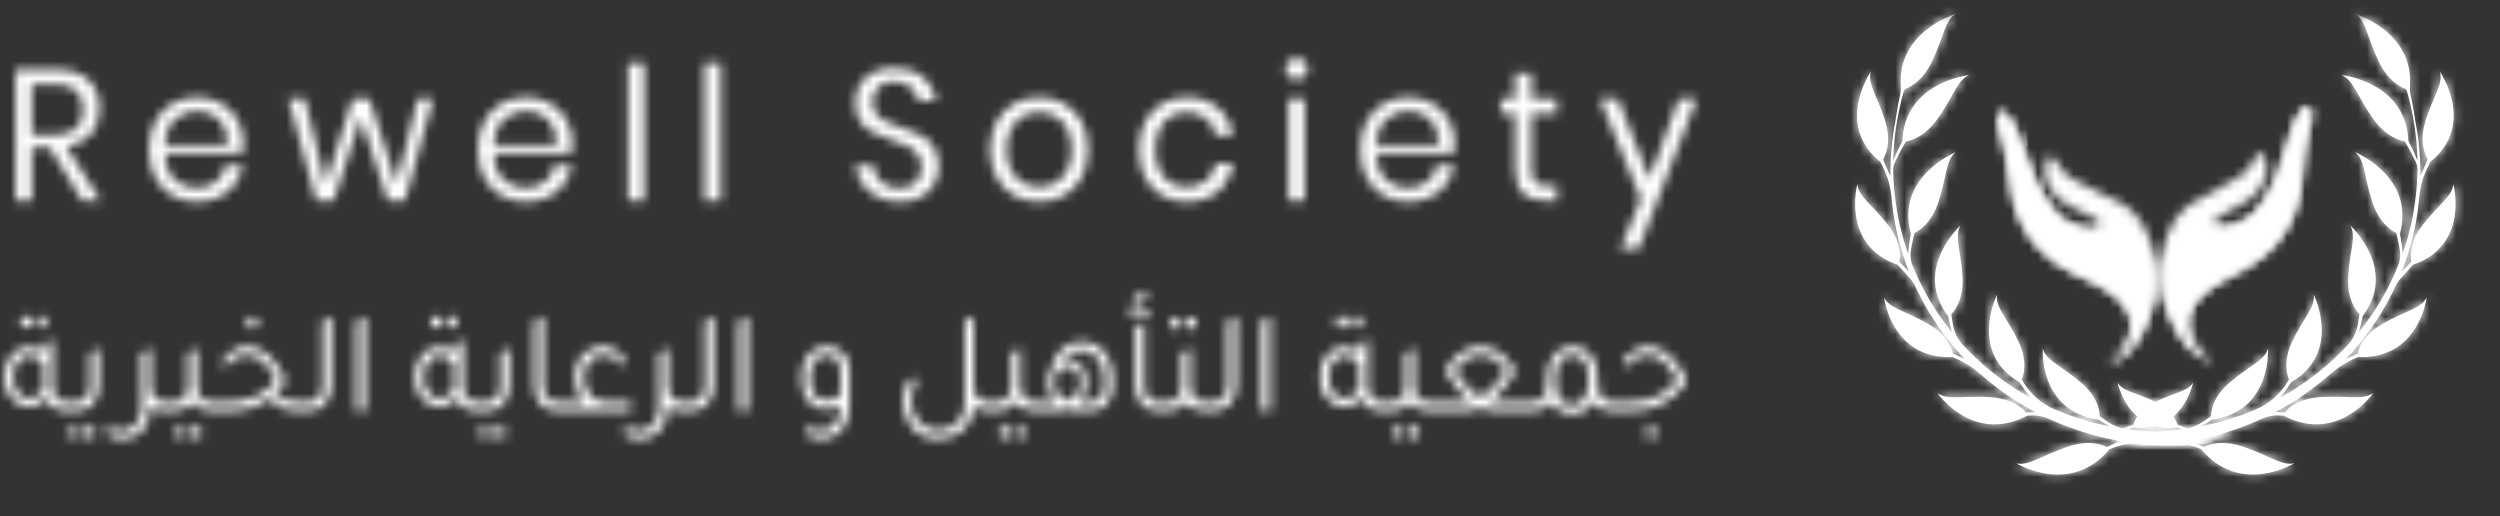
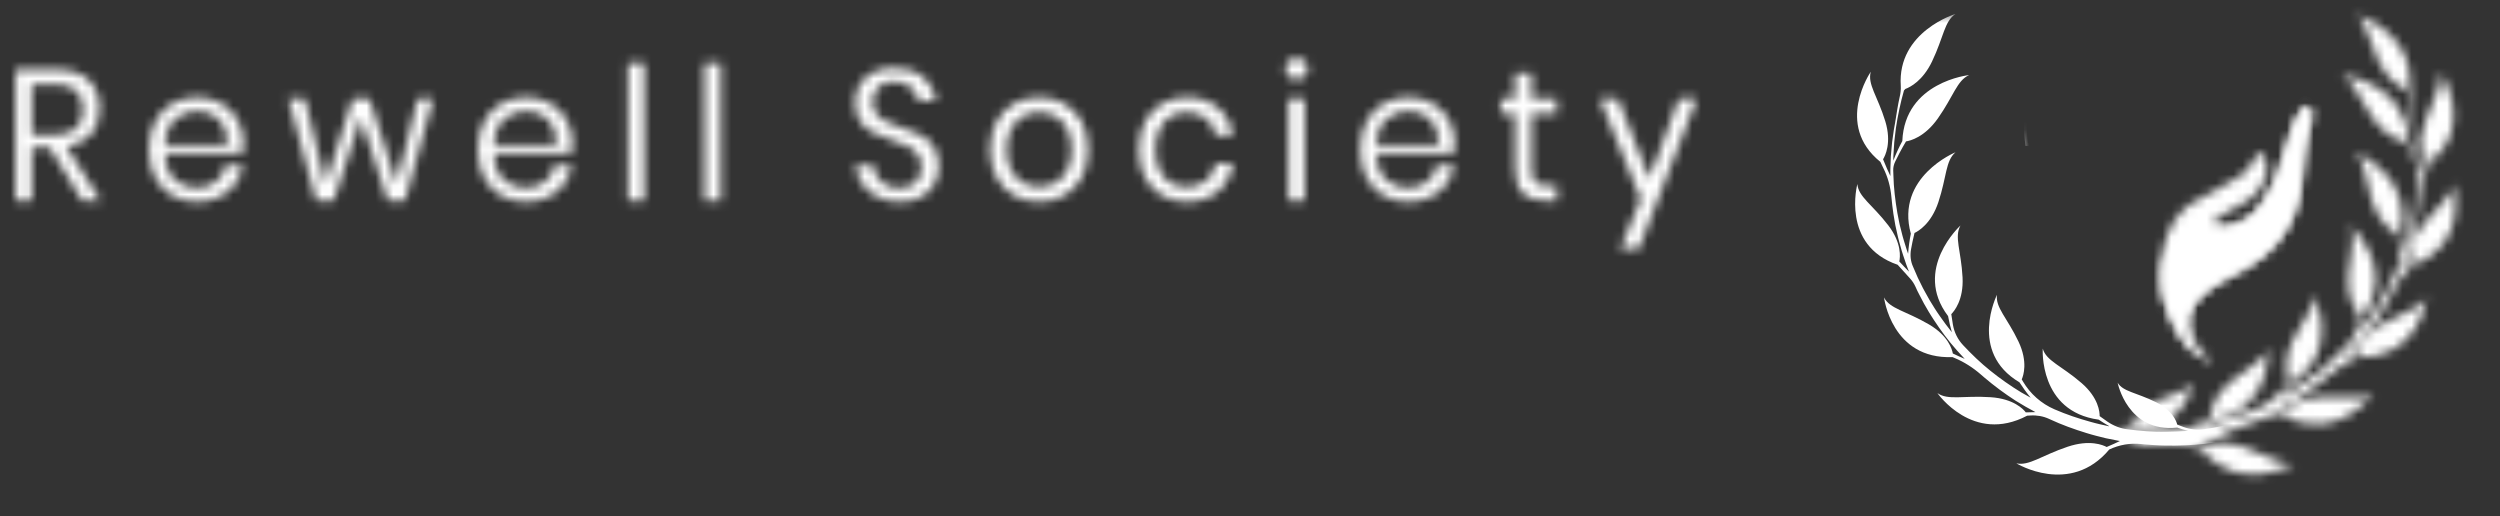
<svg xmlns="http://www.w3.org/2000/svg" xmlns:xlink="http://www.w3.org/1999/xlink" width="281px" height="58px" viewBox="0 0 281 58" version="1.1">
  <rect x="0" y="0" width="281" height="58" fill="#333333" stroke="none" />
  <title>White</title>
  <defs>
    <polyline id="path-1" points="18.084 0.437 45.432 47.443 30.829 55.81 16.705 55.81 0.707 28.312 0.707 6.62 11.497 0.437" />
-     <path d="M15.244,0.476 L15.17,0.526 C13.99,1.368 13.897,3.125 12.608,5.817 L12.608,5.817 L12.551,5.934 C11.517,8.016 10.148,8.707 9.612,8.907 L9.612,8.907 L9.56,8.963 C9.524,9.002 9.487,9.042 9.454,9.077 L9.454,9.077 L9.176,10.114 L9.1,10.437 C8.798,11.73 8.549,13.034 8.424,14.347 L8.424,14.347 L8.363,14.879 L8.349,15.057 C8.341,15.176 8.335,15.295 8.327,15.413 L8.327,15.413 L8.261,16.48 L8.255,16.968 L8.358,16.706 C8.636,16.013 8.943,15.364 9.269,14.761 L9.269,14.761 L9.268,14.763 L9.278,14.564 C9.676,8.213 16.494,7.378 16.77,7.347 L16.778,7.346 L16.703,7.381 C15.396,8.02 15.002,9.749 13.269,12.211 L13.269,12.211 L13.194,12.316 C11.712,14.358 10.128,14.735 9.683,14.802 L9.683,14.802 L9.611,14.924 C9.09,15.808 8.693,16.6 8.465,17.077 L8.465,17.077 L8.422,17.172 C8.299,17.46 8.233,17.767 8.246,18.074 L8.246,18.074 L8.246,18.08 L8.266,18.612 L8.276,18.939 C8.324,20.248 8.492,21.546 8.707,22.829 L8.707,22.829 L8.911,23.867 L8.963,24.127 L9.028,24.382 L9.158,24.895 L9.228,25.188 C9.328,25.577 9.445,25.962 9.564,26.345 L9.743,26.92 L9.795,27.088 C9.833,27.199 9.874,27.309 9.915,27.419 L9.915,27.419 L9.918,27.427 L9.939,27.165 C9.999,26.469 10.097,25.804 10.224,25.174 L10.224,25.174 L10.224,25.176 L10.174,24.985 C8.614,18.738 15.249,16.022 15.249,16.022 L15.249,16.022 L15.185,16.079 C14.117,17.056 14.255,18.802 13.322,21.623 L13.322,21.623 L13.28,21.748 C12.463,24.098 11.047,24.905 10.637,25.095 L10.637,25.095 L10.599,25.249 C10.44,25.91 10.326,26.486 10.248,26.931 L10.248,26.931 L10.229,27.048 C10.138,27.677 10.21,28.315 10.473,28.885 L10.473,28.885 L10.475,28.89 L10.475,28.89 L10.477,28.894 L10.894,29.861 L10.999,30.102 L11.115,30.337 L11.348,30.809 L11.58,31.281 L11.661,31.436 L11.661,31.436 L11.831,31.742 L12.001,32.049 C12.113,32.254 12.225,32.459 12.344,32.66 L12.344,32.66 L12.895,33.555 L12.986,33.704 C13.049,33.802 13.114,33.899 13.181,33.995 L13.181,33.995 L13.478,34.428 L13.695,34.739 C14.061,35.255 14.442,35.761 14.839,36.254 L14.839,36.254 L14.763,35.988 C14.618,35.458 14.499,34.938 14.409,34.433 L14.409,34.433 L14.409,34.435 L14.292,34.277 C10.521,29.061 15.805,24.254 15.805,24.254 L15.805,24.254 L15.767,24.323 C15.11,25.596 15.885,27.157 16.038,30.084 L16.038,30.084 L16.043,30.219 C16.132,32.666 15.089,33.9 14.771,34.217 L14.771,34.217 L14.796,34.402 C14.847,34.768 14.901,35.104 14.954,35.403 L14.954,35.403 L14.978,35.532 C15.144,36.342 15.524,37.093 16.092,37.697 L16.092,37.697 L16.097,37.702 L16.097,37.702 L16.101,37.707 L16.342,37.961 C17.228,38.892 18.163,39.779 19.17,40.584 L19.17,40.584 L19.47,40.822 C20.475,41.611 21.528,42.342 22.623,43.008 L22.623,43.008 L22.978,43.215 C23.216,43.351 23.456,43.484 23.697,43.615 L23.697,43.615 L23.52,43.398 C23.114,42.89 22.753,42.382 22.431,41.877 L22.431,41.877 L22.432,41.88 L22.262,41.777 C16.737,38.336 19.91,32.04 19.91,32.04 L19.91,32.04 L19.901,32.116 C19.76,33.518 21.08,34.675 22.328,37.307 L22.328,37.307 L22.382,37.424 C23.391,39.641 22.871,41.146 22.691,41.551 L22.691,41.551 L22.763,41.675 L22.763,41.675 L22.834,41.796 L22.914,41.928 C23.728,43.244 24.928,44.294 26.376,44.919 L26.376,44.919 L26.388,44.924 L26.388,44.924 L26.399,44.928 L26.725,45.068 C27.923,45.568 29.163,45.974 30.418,46.323 L30.418,46.323 L30.624,46.377 C30.899,46.452 31.172,46.532 31.451,46.589 L31.451,46.589 L32.494,46.822 L32.498,46.812 C32.499,46.808 32.5,46.807 32.504,46.797 L32.504,46.797 L32.26,46.657 C31.937,46.468 31.629,46.274 31.334,46.076 L31.334,46.076 L31.336,46.078 L31.135,46.048 C24.595,45.007 25.052,38.093 25.052,38.093 L25.052,38.093 L25.075,38.168 C25.503,39.493 27.198,40.046 29.415,41.964 L29.415,41.964 L29.51,42.047 C31.277,43.625 31.444,45.139 31.447,45.633 L31.447,45.681 L31.583,45.78 C31.852,45.976 32.105,46.154 32.339,46.312 L32.339,46.312 L32.457,46.391 C33.096,46.8 33.823,47.075 34.593,47.167 L34.593,47.167 L34.599,47.167 L34.599,47.167 L34.605,47.168 L34.959,47.212 C36.259,47.369 37.57,47.461 38.884,47.447 L38.884,47.447 L39.302,47.442 C39.998,47.428 40.694,47.394 41.389,47.34 L41.389,47.34 L41.134,47.272 C40.798,47.179 40.473,47.077 40.162,46.968 L40.162,46.968 L40.164,46.969 L39.997,46.985 C34.541,47.451 33.47,41.922 33.47,41.922 L33.47,41.922 L33.511,41.988 C34.134,42.935 35.604,43.041 37.77,44.11 L37.77,44.11 L37.873,44.162 C39.67,45.086 40.086,46.291 40.17,46.635 L40.17,46.635 L40.32,46.694 C40.516,46.772 40.703,46.842 40.879,46.906 L40.879,46.906 L41.007,46.951 C41.693,47.18 42.432,47.256 43.163,47.155 L43.163,47.155 L43.169,47.155 L43.169,47.155 L43.174,47.154 L43.575,47.095 C44.077,47.018 44.578,46.93 45.076,46.832 L45.432,47.443 L43.021,48.824 L42.953,48.831 C41.699,48.956 40.441,49.004 39.187,48.993 L38.811,48.988 L38.423,48.979 C37.649,48.956 36.877,48.899 36.109,48.817 L36.109,48.817 L35.957,48.803 C34.789,48.705 33.604,48.928 32.528,49.432 L32.528,49.432 L32.53,49.431 L32.397,49.586 C28.003,54.612 22.082,50.986 22.082,50.986 L22.082,50.986 L22.157,51.002 C23.566,51.264 24.957,50.093 27.845,49.123 L27.845,49.123 L27.973,49.081 C30.397,48.305 31.851,48.942 32.236,49.152 L32.236,49.152 L32.391,49.086 C32.903,48.868 33.351,48.661 33.723,48.482 L33.723,48.482 L33.326,48.408 C32.93,48.331 32.536,48.248 32.142,48.166 L32.142,48.166 L31.061,47.895 L30.845,47.841 C30.558,47.764 30.277,47.671 29.991,47.591 L29.991,47.591 L29.638,47.481 C28.344,47.073 27.073,46.603 25.851,46.034 L25.851,46.034 L25.81,46.015 L25.81,46.015 L25.77,45.996 L25.647,45.941 C25.026,45.677 24.344,45.565 23.656,45.612 L23.656,45.612 L23.477,45.624 L23.477,45.624 L23.299,45.634 L23.301,45.634 L23.118,45.728 C17.107,48.738 13.21,43.089 13.21,43.089 L13.21,43.089 L13.284,43.14 C14.03,43.632 15.005,43.585 16.391,43.537 L16.391,43.537 L16.55,43.531 C17.301,43.506 18.17,43.487 19.183,43.554 L19.183,43.554 L19.319,43.564 C21.825,43.767 22.884,44.917 23.147,45.26 L23.147,45.26 L23.342,45.258 C23.662,45.253 23.961,45.243 24.235,45.231 L24.235,45.231 L23.854,45.028 C23.221,44.685 22.599,44.324 21.992,43.942 L21.992,43.942 L21.659,43.725 C20.553,42.993 19.495,42.198 18.491,41.345 L18.491,41.345 L18.31,41.19 L18.31,41.19 L18.13,41.033 L17.971,40.897 C17.121,40.176 16.168,39.573 15.125,39.139 L15.125,39.139 L15.016,39.093 L15.016,39.093 L14.907,39.047 L14.703,39.053 C8.035,39.178 7.211,32.34 7.211,32.34 L7.211,32.34 L7.248,32.412 C7.918,33.63 9.698,33.875 12.245,35.362 L12.245,35.362 L12.354,35.427 C14.468,36.703 14.871,38.213 14.944,38.64 L14.944,38.64 L15.108,38.72 C15.543,38.926 15.939,39.101 16.281,39.246 L16.281,39.246 L15.987,38.934 C15.792,38.725 15.6,38.513 15.411,38.3 L15.411,38.3 L15.192,38.05 C14.32,37.046 13.533,35.973 12.809,34.864 L12.809,34.864 L12.518,34.412 L12.42,34.261 C12.356,34.161 12.295,34.058 12.236,33.954 L12.236,33.954 L11.697,33.024 L11.528,32.708 C11.417,32.496 11.309,32.283 11.199,32.072 L11.199,32.072 L11.116,31.913 C11.061,31.807 11.005,31.702 10.955,31.593 L10.955,31.593 L10.731,31.106 L10.673,30.986 C10.532,30.708 10.355,30.45 10.145,30.219 L10.145,30.219 L8.74,28.667 L8.741,28.669 L8.552,28.602 C2.389,26.336 4.217,19.594 4.217,19.594 L4.217,19.594 L4.224,19.669 C4.374,21.06 5.916,21.927 7.693,24.242 L7.693,24.242 L7.769,24.344 C9.224,26.302 9.023,27.869 8.929,28.298 L8.929,28.298 L9.039,28.419 C9.403,28.818 9.737,29.161 10.02,29.441 L10.02,29.441 L9.895,29.129 L9.815,28.93 C9.714,28.663 9.631,28.388 9.535,28.118 L9.535,28.118 L9.363,27.611 L9.305,27.442 C9.267,27.328 9.232,27.215 9.202,27.099 L9.202,27.099 L9.119,26.804 C8.952,26.214 8.782,25.625 8.661,25.023 L8.661,25.023 L8.544,24.499 L8.485,24.237 L8.439,23.973 L8.26,22.914 L8.197,22.445 C8.136,21.975 8.082,21.505 8.039,21.033 L8.039,21.033 L8.02,20.845 C7.902,19.782 7.612,18.748 7.131,17.798 L7.131,17.798 L7.016,17.565 C6.94,17.41 6.868,17.256 6.8,17.103 L6.8,17.103 L6.799,17.101 L6.799,17.102 L6.647,16.977 C1.797,12.887 5.567,7.205 5.721,6.977 L5.726,6.97 L5.706,7.043 C5.366,8.42 6.5,9.75 7.353,12.538 L7.353,12.538 L7.39,12.665 C8.065,15.005 7.337,16.432 7.102,16.811 L7.102,16.811 L7.16,16.957 C7.451,17.681 7.724,18.274 7.927,18.691 L7.927,18.691 L7.927,18.66 L7.927,18.66 L7.927,18.63 L7.92,18.092 L7.922,17.912 C7.926,17.793 7.933,17.673 7.937,17.553 L7.937,17.553 L7.979,16.476 L8.073,15.401 L8.089,15.222 C8.1,15.103 8.11,14.983 8.124,14.864 L8.124,14.864 L8.199,14.329 L8.243,13.99 C8.305,13.539 8.382,13.09 8.468,12.642 L8.468,12.642 L8.467,12.643 L8.497,12.465 C8.626,11.672 8.779,10.624 8.971,9.805 L8.971,9.805 L9.002,9.666 C9.08,9.297 9.117,8.921 9.093,8.549 C8.695,2.448 15.244,0.476 15.244,0.476 L15.244,0.476 Z" id="path-3" />
    <polyline id="path-5" points="67.342 0.437 74.259 4.4 74.259 34.968 62.134 55.81 48.011 55.81 33.408 47.443 60.755 0.437" />
    <path d="M60.639,0.636 C62.124,1.222 66.66,3.436 66.327,8.544 L66.327,8.544 L66.32,8.684 C66.311,9.056 66.361,9.431 66.448,9.798 L66.448,9.798 L66.492,9.991 C66.678,10.843 66.826,11.886 66.951,12.638 L66.951,12.638 L66.951,12.637 L67.014,12.973 C67.096,13.421 67.166,13.872 67.22,14.323 L67.22,14.323 L67.296,14.859 L67.314,15.037 C67.325,15.157 67.335,15.276 67.346,15.395 L67.346,15.395 L67.441,16.471 L67.483,17.547 L67.49,17.727 C67.495,17.847 67.501,17.967 67.499,18.086 L67.499,18.086 L67.493,18.624 L67.492,18.655 L67.492,18.655 L67.492,18.685 L67.534,18.6 C67.746,18.16 68.024,17.547 68.318,16.805 L68.318,16.805 L68.305,16.784 C68.052,16.368 67.341,14.906 68.067,12.533 L68.067,12.533 L68.113,12.385 C68.974,9.648 70.087,8.343 69.693,6.964 L69.693,6.964 C69.774,7.083 73.753,12.958 68.62,17.097 L68.62,17.097 L68.621,17.095 L68.515,17.327 C68.443,17.481 68.367,17.636 68.289,17.792 L68.289,17.792 L68.206,17.961 C67.747,18.921 67.478,19.962 67.381,21.028 L67.381,21.028 L67.334,21.499 C67.284,21.97 67.225,22.44 67.16,22.908 L67.16,22.908 L66.98,23.967 L66.934,24.232 L66.876,24.494 L66.758,25.017 L66.694,25.317 C66.558,25.916 66.382,26.502 66.217,27.094 L66.217,27.094 L66.169,27.266 C66.134,27.38 66.096,27.493 66.057,27.605 L66.057,27.605 L65.885,28.113 L65.815,28.316 C65.723,28.587 65.637,28.86 65.524,29.124 L65.524,29.124 L65.399,29.436 L65.486,29.35 C65.778,29.057 66.12,28.703 66.49,28.293 L66.49,28.293 L66.485,28.27 C66.388,27.801 66.214,26.209 67.727,24.237 L67.727,24.237 L67.822,24.114 C69.589,21.85 71.102,20.999 71.202,19.588 L71.202,19.588 C71.239,19.725 73.004,26.49 66.678,28.663 L66.678,28.663 L66.679,28.661 L65.274,30.213 L65.186,30.314 C64.986,30.553 64.819,30.817 64.689,31.1 L64.689,31.1 L64.464,31.588 L64.386,31.749 C64.332,31.855 64.275,31.96 64.221,32.066 L64.221,32.066 L64.056,32.384 C63.947,32.597 63.837,32.809 63.722,33.018 L63.722,33.018 L63.183,33.948 L63.093,34.103 C63.032,34.206 62.968,34.307 62.902,34.406 L62.902,34.406 L62.61,34.859 L62.413,35.158 C61.683,36.253 60.888,37.308 60.008,38.295 L60.008,38.295 L59.722,38.613 C59.53,38.825 59.336,39.034 59.139,39.241 L59.139,39.241 L59.27,39.185 C59.625,39.032 60.032,38.85 60.475,38.635 L60.475,38.635 L60.48,38.612 C60.565,38.148 61.002,36.625 63.174,35.356 L63.174,35.356 L63.321,35.272 C65.838,33.832 67.581,33.591 68.209,32.335 L68.209,32.335 C68.191,32.473 67.299,39.308 60.513,39.041 L60.513,39.041 L60.404,39.088 L60.404,39.088 L60.294,39.134 L60.1,39.217 C59.068,39.672 58.127,40.291 57.29,41.028 L57.29,41.028 L57.11,41.185 L57.11,41.185 L56.928,41.339 L56.625,41.594 C55.611,42.435 54.543,43.218 53.428,43.936 L53.428,43.936 L53.061,44.163 C52.448,44.537 51.821,44.89 51.184,45.226 L51.184,45.226 L51.352,45.233 C51.636,45.244 51.943,45.252 52.272,45.255 L52.272,45.255 L52.287,45.236 C52.579,44.864 53.678,43.717 56.236,43.548 L56.236,43.548 L56.451,43.535 C57.444,43.48 58.294,43.506 59.028,43.531 L59.028,43.531 L59.166,43.536 C60.524,43.583 61.478,43.612 62.209,43.083 L62.209,43.083 C62.13,43.198 58.173,48.815 52.118,45.628 L52.118,45.628 L52.12,45.628 L51.942,45.618 L51.942,45.618 L51.763,45.607 L51.626,45.6 C50.939,45.573 50.262,45.706 49.65,45.991 L49.65,45.991 L49.609,46.01 L49.609,46.01 L49.568,46.028 L49.234,46.181 C48.003,46.733 46.726,47.189 45.428,47.585 L45.428,47.585 L45.215,47.647 C44.931,47.732 44.648,47.823 44.359,47.89 L44.359,47.89 L43.278,48.16 L42.883,48.242 C42.489,48.324 42.094,48.406 41.697,48.477 L41.697,48.477 L41.811,48.531 C42.197,48.716 42.659,48.926 43.184,49.146 L43.184,49.146 L43.205,49.135 C43.627,48.911 45.117,48.292 47.574,49.117 L47.574,49.117 L47.725,49.169 C50.56,50.146 51.926,51.295 53.337,50.981 L53.337,50.981 C53.216,51.054 47.252,54.628 42.89,49.426 L42.89,49.426 L42.891,49.427 L42.75,49.362 C41.666,48.882 40.476,48.686 39.31,48.812 L39.31,48.812 L38.926,48.851 C38.157,48.924 37.384,48.971 36.608,48.983 L36.608,48.983 L36.189,48.988 C36.161,48.988 36.133,48.988 36.106,48.989 L33.408,47.443 L33.582,47.143 C33.909,47.095 34.231,47.014 34.541,46.901 L34.541,46.901 L34.674,46.851 C34.855,46.784 35.048,46.71 35.249,46.63 L35.249,46.63 L35.254,46.609 C35.352,46.233 35.8,45.018 37.65,44.105 L37.65,44.105 L37.797,44.033 C39.93,43.006 41.365,42.903 41.95,41.916 L41.95,41.916 C41.927,42.028 40.801,47.552 35.256,46.963 L35.256,46.963 L35.257,46.962 L35.021,47.043 C34.704,47.148 34.373,47.246 34.03,47.335 L34.03,47.335 L34.447,47.365 C35.143,47.411 35.839,47.437 36.535,47.442 L36.535,47.442 L36.893,47.443 C38.207,47.437 39.516,47.33 40.814,47.163 L40.814,47.163 L40.82,47.162 L40.82,47.162 L40.826,47.161 L40.97,47.142 C41.735,47.028 42.453,46.733 43.081,46.306 L43.081,46.306 L43.199,46.226 C43.439,46.061 43.699,45.878 43.973,45.676 L43.973,45.676 L43.972,45.653 C43.97,45.179 44.116,43.594 46.004,41.959 L46.004,41.959 L46.127,41.854 C48.324,39.985 49.986,39.442 50.367,38.088 L50.367,38.088 C50.376,38.228 50.767,45.151 44.083,46.072 L44.083,46.072 L44.086,46.07 L43.862,46.218 C43.56,46.414 43.245,46.606 42.916,46.791 L42.916,46.791 L42.919,46.801 C42.921,46.805 42.921,46.807 42.925,46.817 L42.925,46.817 L43.968,46.584 L44.177,46.537 C44.454,46.47 44.726,46.388 45.001,46.317 L45.001,46.317 L45.343,46.221 C46.595,45.862 47.83,45.441 49.021,44.923 L49.021,44.923 L49.032,44.918 L49.032,44.918 L49.043,44.913 L49.187,44.85 C50.619,44.196 51.798,43.124 52.585,41.79 L52.585,41.79 L52.656,41.669 L52.656,41.669 L52.728,41.545 L52.718,41.523 C52.526,41.08 52.028,39.542 53.091,37.302 L53.091,37.302 L53.158,37.162 C54.409,34.582 55.703,33.447 55.51,32.035 L55.51,32.035 C55.573,32.163 58.689,38.492 52.987,41.874 L52.987,41.874 L52.988,41.872 L52.848,42.089 C52.515,42.594 52.141,43.103 51.722,43.61 L51.722,43.61 L52.083,43.411 C52.322,43.278 52.56,43.142 52.796,43.002 L52.796,43.002 L53.124,42.8 C54.21,42.121 55.254,41.379 56.25,40.578 L56.25,40.578 L56.523,40.356 C57.517,39.537 58.44,38.639 59.318,37.701 L59.318,37.701 L59.323,37.697 L59.323,37.697 L59.327,37.692 L59.415,37.595 C59.964,36.976 60.322,36.214 60.466,35.398 L60.466,35.398 L60.489,35.264 C60.543,34.948 60.597,34.595 60.648,34.212 L60.648,34.212 L60.63,34.193 C60.287,33.843 59.251,32.57 59.381,30.078 L59.381,30.078 L59.39,29.92 C59.565,27.043 60.325,25.511 59.615,24.248 L59.615,24.248 L59.621,24.254 C59.826,24.445 64.926,29.259 61.01,34.429 L61.01,34.429 L61.01,34.427 L60.963,34.681 C60.864,35.191 60.736,35.715 60.58,36.248 L60.58,36.248 L60.817,35.951 C61.207,35.453 61.582,34.943 61.942,34.423 L61.942,34.423 L62.238,33.989 L62.337,33.845 C62.402,33.748 62.465,33.65 62.525,33.549 L62.525,33.549 L63.076,32.654 L63.249,32.35 L63.249,32.35 L63.588,31.737 L63.673,31.584 C63.73,31.482 63.787,31.38 63.839,31.275 L63.839,31.275 L64.072,30.804 L64.304,30.332 L64.42,30.096 L64.525,29.855 L64.942,28.889 L64.946,28.88 L64.993,28.772 C65.232,28.193 65.283,27.552 65.172,26.925 L65.172,26.925 L65.153,26.82 C65.069,26.355 64.949,25.763 64.782,25.089 L64.782,25.089 L64.76,25.079 C64.315,24.867 62.892,24.022 62.097,21.617 L62.097,21.617 L62.043,21.452 C61.151,18.674 61.286,16.964 60.17,16.016 L60.17,16.016 C60.304,16.072 66.923,18.851 65.196,25.17 L65.196,25.17 L65.195,25.168 L65.241,25.406 C65.361,26.046 65.45,26.719 65.501,27.422 L65.501,27.422 L65.505,27.413 L65.566,27.248 C65.606,27.138 65.643,27.028 65.676,26.915 L65.676,26.915 L65.765,26.628 C65.945,26.052 66.127,25.478 66.262,24.889 L66.262,24.889 L66.391,24.377 L66.456,24.121 L66.508,23.862 L66.712,22.824 L66.765,22.503 C66.972,21.217 67.125,19.917 67.153,18.606 L67.153,18.606 L67.174,18.074 L67.174,18.069 L67.175,17.966 C67.17,17.659 67.09,17.354 66.955,17.071 L66.955,17.071 L66.922,17.004 C66.679,16.499 66.268,15.689 65.736,14.797 L65.736,14.797 L65.712,14.793 C65.229,14.715 63.628,14.305 62.15,12.205 L62.15,12.205 L62.054,12.066 C60.37,9.632 59.984,7.939 58.641,7.341 L58.641,7.341 C58.785,7.357 65.882,8.158 66.151,14.757 L66.151,14.757 L66.15,14.756 L66.271,14.984 C66.593,15.598 66.894,16.258 67.165,16.963 L67.165,16.963 L67.158,16.474 L67.093,15.407 L67.081,15.23 C67.074,15.111 67.067,14.992 67.056,14.874 L67.056,14.874 L66.996,14.341 L66.962,14.013 C66.817,12.701 66.553,11.4 66.242,10.109 L66.242,10.109 L65.965,9.071 L65.913,9.015 C65.877,8.977 65.84,8.937 65.807,8.901 L65.807,8.901 L65.776,8.89 C65.21,8.671 63.832,7.944 62.811,5.812 C61.643,3.372 61.457,1.7 60.554,0.781 L60.639,0.636 Z" id="path-7" />
    <path d="M54.143,11.39 C53.988,11.703 53.381,12.236 52.703,14.706 L52.703,14.706 C52.026,17.176 51.193,19.957 49.427,22.258 L49.427,22.258 C47.662,24.559 45.114,24.501 45.114,24.501 L45.114,24.501 C42.751,23.91 46.19,22.675 47.829,21.608 L47.829,21.608 C50.485,19.936 50.231,17.771 50.231,17.771 L50.231,17.771 C50.188,15.211 49.083,16.115 48.576,17.2 L48.576,17.2 C48.069,18.286 46.94,19.052 44.743,20.145 L44.743,20.145 C42.546,21.237 41.169,22.187 41.169,22.187 L41.169,22.187 C37.137,25.593 38.67,32.458 38.67,32.458 L38.67,32.458 C40.468,38.849 44.056,39.586 44.056,39.586 L44.056,39.586 C40.645,37.108 41.433,34.477 41.433,34.477 L41.433,34.477 C41.901,32.399 43.582,31.182 47.648,29.126 L47.648,29.126 C53.351,26.002 54.054,20.96 54.233,18.078 L54.233,18.078 C54.413,15.195 55.177,12.425 55.177,12.425 L55.177,12.425 C55.386,11.242 55.163,10.908 54.87,10.908 L54.87,10.908 C54.579,10.908 54.22,11.235 54.143,11.39 L54.143,11.39 Z" id="path-9" />
    <path d="M54.143,11.39 C53.988,11.703 53.381,12.236 52.703,14.706 L52.703,14.706 C52.026,17.176 51.193,19.957 49.427,22.258 L49.427,22.258 C47.662,24.559 45.114,24.501 45.114,24.501 L45.114,24.501 C42.751,23.91 36.871,26.068 38.67,32.458 L38.67,32.458 C40.468,38.849 44.056,39.586 44.056,39.586 L44.056,39.586 C40.645,37.108 41.433,34.477 41.433,34.477 L41.433,34.477 C41.901,32.399 43.582,31.182 47.648,29.126 L47.648,29.126 C53.351,26.002 54.054,20.96 54.233,18.078 L54.233,18.078 C54.413,15.195 55.177,12.425 55.177,12.425 L55.177,12.425 C55.386,11.242 55.163,10.908 54.87,10.908 L54.87,10.908 C54.579,10.908 54.22,11.235 54.143,11.39 L54.143,11.39 Z" id="path-11" />
-     <path d="M20.094,13.078 C20.094,13.078 20.993,15.839 21.313,18.747 L21.313,18.747 C21.633,21.654 22.582,26.716 28.438,29.555 L28.438,29.555 C32.604,31.406 34.345,32.543 34.913,34.62 L34.913,34.62 C34.913,34.62 35.831,37.238 32.54,39.938 L32.54,39.938 C32.54,39.938 36.092,38.989 37.579,32.42 L37.579,32.42 C37.579,32.42 38.776,25.386 34.578,22.167 L34.578,22.167 C34.578,22.167 33.154,21.283 30.904,20.301 L30.904,20.301 C28.654,19.32 27.487,18.609 26.927,17.538 L26.927,17.538 C26.366,16.469 25.219,15.616 25.3,18.209 L25.3,18.209 C25.3,18.209 25.153,20.416 27.89,21.957 L27.89,21.957 C29.581,22.944 33.08,23.999 30.746,24.731 L30.746,24.731 C30.746,24.731 28.201,24.935 26.323,22.706 L26.323,22.706 C24.445,20.477 23.477,17.708 22.679,15.247 L22.679,15.247 C21.88,12.786 21.247,12.281 21.077,11.973 L21.077,11.973 C20.994,11.825 20.636,11.526 20.348,11.526 L20.348,11.526 C20.043,11.526 19.819,11.864 20.094,13.078 L20.094,13.078 Z" id="path-13" />
    <path d="M20.115,13.003 C20.115,13.003 21.014,15.764 21.335,18.672 L21.335,18.672 C21.655,21.579 22.603,26.641 28.46,29.48 L28.46,29.48 C32.625,31.332 34.366,32.469 34.935,34.545 L34.935,34.545 C34.935,34.545 35.852,37.163 32.562,39.863 L32.562,39.863 C32.562,39.863 36.114,38.916 37.6,32.347 L37.6,32.347 C39.087,25.776 33.101,23.925 30.768,24.657 L30.768,24.657 C30.768,24.657 28.223,24.86 26.345,22.631 L26.345,22.631 C24.467,20.403 23.498,17.634 22.7,15.173 L22.7,15.173 C21.902,12.711 21.269,12.206 21.098,11.899 L21.098,11.899 C21.016,11.75 20.657,11.451 20.37,11.451 L20.37,11.451 C20.065,11.451 19.841,11.789 20.115,13.003 L20.115,13.003 Z" id="path-15" />
    <path d="M143.139,0.522 C142.912,0.738 142.799,1.02 142.799,1.367 L142.799,1.367 C142.799,1.715 142.912,1.997 143.139,2.212 L143.139,2.212 C143.365,2.427 143.664,2.534 144.038,2.534 L144.038,2.534 C144.411,2.534 144.71,2.427 144.937,2.212 L144.937,2.212 C145.163,1.997 145.276,1.715 145.276,1.367 L145.276,1.367 C145.276,1.02 145.163,0.738 144.937,0.522 L144.937,0.522 C144.71,0.306 144.411,0.2 144.038,0.2 L144.038,0.2 C143.664,0.2 143.365,0.306 143.139,0.522 L143.139,0.522 Z M77.495,16.172 L79.314,16.172 L79.314,0.742 L77.495,0.742 L77.495,16.172 Z M68.89,16.172 L70.709,16.172 L70.709,0.742 L68.89,0.742 L68.89,16.172 Z M96.472,1.763 C95.813,2.084 95.307,2.534 94.953,3.119 L94.953,3.119 C94.6,3.702 94.424,4.377 94.424,5.142 L94.424,5.142 C94.424,6.031 94.614,6.747 94.993,7.29 L94.993,7.29 C95.373,7.831 95.832,8.238 96.372,8.508 L96.372,8.508 C96.912,8.78 97.628,9.069 98.521,9.374 L98.521,9.374 C99.28,9.624 99.879,9.857 100.319,10.073 L100.319,10.073 C100.759,10.289 101.128,10.583 101.428,10.959 L101.428,10.959 C101.728,11.335 101.878,11.82 101.878,12.419 L101.878,12.419 C101.878,13.114 101.665,13.683 101.238,14.129 L101.238,14.129 C100.812,14.574 100.199,14.795 99.4,14.795 L99.4,14.795 C98.787,14.795 98.264,14.668 97.831,14.41 L97.831,14.41 C97.398,14.153 97.065,13.826 96.832,13.43 L96.832,13.43 C96.599,13.034 96.462,12.628 96.423,12.211 L96.423,12.211 L94.484,12.211 C94.55,13.003 94.8,13.707 95.233,14.327 L95.233,14.327 C95.666,14.945 96.246,15.432 96.972,15.786 L96.972,15.786 C97.698,16.141 98.527,16.318 99.46,16.318 L99.46,16.318 C100.419,16.318 101.225,16.13 101.878,15.754 L101.878,15.754 C102.53,15.38 103.017,14.893 103.337,14.296 L103.337,14.296 C103.656,13.697 103.816,13.051 103.816,12.356 L103.816,12.356 C103.816,11.425 103.623,10.677 103.237,10.115 L103.237,10.115 C102.85,9.551 102.381,9.131 101.828,8.853 L101.828,8.853 C101.275,8.575 100.545,8.283 99.64,7.978 L99.64,7.978 C98.894,7.727 98.308,7.501 97.881,7.3 L97.881,7.3 C97.455,7.098 97.099,6.82 96.812,6.466 L96.812,6.466 C96.525,6.111 96.382,5.649 96.382,5.079 L96.382,5.079 C96.382,4.355 96.602,3.797 97.042,3.4 L97.042,3.4 C97.481,3.004 98.068,2.806 98.8,2.806 L98.8,2.806 C99.6,2.806 100.233,3.028 100.699,3.473 L100.699,3.473 C101.165,3.918 101.451,4.432 101.558,5.017 L101.558,5.017 L103.516,5.017 C103.383,3.932 102.91,3.039 102.098,2.336 L102.098,2.336 C101.285,1.635 100.186,1.284 98.8,1.284 L98.8,1.284 C97.908,1.284 97.132,1.443 96.472,1.763 L96.472,1.763 Z M0.061,1.471 L0.061,16.172 L1.879,16.172 L1.879,10.167 L3.858,10.167 L7.535,16.172 L9.593,16.172 L5.756,10.105 C6.969,9.923 7.895,9.468 8.534,8.738 L8.534,8.738 C9.174,8.008 9.493,7.046 9.493,5.85 L9.493,5.85 C9.493,4.529 9.093,3.469 8.294,2.67 L8.294,2.67 C7.495,1.871 6.296,1.471 4.697,1.471 L4.697,1.471 L0.061,1.471 Z M1.879,3.119 L4.538,3.119 C6.602,3.119 7.635,4.064 7.635,5.955 L7.635,5.955 C7.635,7.845 6.602,8.79 4.538,8.79 L4.538,8.79 L1.879,8.79 L1.879,3.119 Z M168.6,1.868 L168.6,4.724 L166.962,4.724 L166.962,6.372 L168.6,6.372 L168.6,12.544 C168.6,13.85 168.877,14.781 169.43,15.338 L169.43,15.338 C169.983,15.893 170.819,16.172 171.938,16.172 L171.938,16.172 L173.297,16.172 L173.297,14.504 L172.178,14.504 C171.538,14.504 171.088,14.369 170.828,14.097 L170.828,14.097 C170.569,13.826 170.439,13.322 170.439,12.586 L170.439,12.586 L170.439,6.372 L173.276,6.372 L173.276,4.724 L170.439,4.724 L170.439,1.868 L168.6,1.868 Z M153.781,5.288 C152.968,5.759 152.332,6.441 151.872,7.331 L151.872,7.331 C151.413,8.221 151.183,9.263 151.183,10.459 L151.183,10.459 C151.183,11.653 151.413,12.693 151.872,13.576 L151.872,13.576 C152.332,14.459 152.968,15.137 153.781,15.608 L153.781,15.608 C154.593,16.082 155.526,16.318 156.579,16.318 L156.579,16.318 C157.498,16.318 158.324,16.144 159.057,15.796 L159.057,15.796 C159.789,15.449 160.386,14.962 160.845,14.337 L160.845,14.337 C161.305,13.712 161.601,13.003 161.735,12.211 L161.735,12.211 L159.796,12.211 C159.663,12.988 159.3,13.61 158.707,14.076 L158.707,14.076 C158.114,14.542 157.378,14.775 156.499,14.775 L156.499,14.775 C155.526,14.775 154.704,14.449 154.031,13.794 L154.031,13.794 C153.358,13.142 153.001,12.162 152.962,10.855 L152.962,10.855 L161.735,10.855 C161.788,10.563 161.814,10.216 161.814,9.812 L161.814,9.812 C161.814,8.853 161.605,7.978 161.185,7.185 L161.185,7.185 C160.765,6.393 160.159,5.759 159.367,5.288 L159.367,5.288 C158.574,4.815 157.644,4.578 156.579,4.578 L156.579,4.578 C155.526,4.578 154.593,4.815 153.781,5.288 L153.781,5.288 Z M154.061,7.091 C154.74,6.444 155.58,6.122 156.579,6.122 L156.579,6.122 C157.205,6.122 157.784,6.261 158.317,6.538 L158.317,6.538 C158.85,6.816 159.27,7.241 159.576,7.81 L159.576,7.81 C159.883,8.381 160.016,9.089 159.976,9.937 L159.976,9.937 L152.962,9.937 C153.015,8.686 153.381,7.737 154.061,7.091 L154.061,7.091 Z M128.899,5.288 C128.086,5.759 127.45,6.441 126.99,7.331 L126.99,7.331 C126.53,8.221 126.301,9.263 126.301,10.459 L126.301,10.459 C126.301,11.653 126.53,12.693 126.99,13.576 L126.99,13.576 C127.45,14.459 128.086,15.137 128.899,15.608 L128.899,15.608 C129.711,16.082 130.644,16.318 131.696,16.318 L131.696,16.318 C133.096,16.318 134.254,15.932 135.174,15.161 L135.174,15.161 C136.093,14.39 136.659,13.344 136.872,12.022 L136.872,12.022 L134.953,12.022 C134.821,12.842 134.457,13.489 133.864,13.961 L133.864,13.961 C133.272,14.435 132.536,14.671 131.656,14.671 L131.656,14.671 C131.017,14.671 130.434,14.518 129.908,14.212 L129.908,14.212 C129.381,13.906 128.958,13.437 128.639,12.804 L128.639,12.804 C128.319,12.172 128.159,11.39 128.159,10.459 L128.159,10.459 C128.159,9.528 128.319,8.745 128.639,8.113 L128.639,8.113 C128.958,7.48 129.381,7.011 129.908,6.705 L129.908,6.705 C130.434,6.399 131.017,6.247 131.656,6.247 L131.656,6.247 C132.536,6.247 133.272,6.479 133.864,6.945 L133.864,6.945 C134.457,7.41 134.821,8.054 134.953,8.874 L134.953,8.874 L136.872,8.874 C136.659,7.567 136.093,6.524 135.174,5.746 L135.174,5.746 C134.254,4.968 133.096,4.578 131.696,4.578 L131.696,4.578 C130.644,4.578 129.711,4.815 128.899,5.288 L128.899,5.288 Z M112.271,5.288 C111.438,5.759 110.782,6.441 110.303,7.331 L110.303,7.331 C109.823,8.221 109.583,9.263 109.583,10.459 L109.583,10.459 C109.583,11.653 109.823,12.693 110.303,13.576 L110.303,13.576 C110.782,14.459 111.438,15.137 112.271,15.608 L112.271,15.608 C113.103,16.082 114.046,16.318 115.099,16.318 L115.099,16.318 C116.151,16.318 117.093,16.082 117.926,15.608 L117.926,15.608 C118.759,15.137 119.411,14.459 119.885,13.576 L119.885,13.576 C120.358,12.693 120.594,11.653 120.594,10.459 L120.594,10.459 C120.594,9.263 120.358,8.221 119.885,7.331 L119.885,7.331 C119.411,6.441 118.759,5.759 117.926,5.288 L117.926,5.288 C117.093,4.815 116.151,4.578 115.099,4.578 L115.099,4.578 C114.046,4.578 113.103,4.815 112.271,5.288 L112.271,5.288 Z M113.29,14.191 C112.737,13.885 112.29,13.416 111.951,12.783 L111.951,12.783 C111.611,12.151 111.441,11.376 111.441,10.459 L111.441,10.459 C111.441,9.528 111.611,8.745 111.951,8.113 L111.951,8.113 C112.29,7.48 112.737,7.011 113.29,6.705 L113.29,6.705 C113.843,6.399 114.446,6.247 115.099,6.247 L115.099,6.247 C115.751,6.247 116.354,6.399 116.907,6.705 L116.907,6.705 C117.46,7.011 117.906,7.48 118.246,8.113 L118.246,8.113 C118.586,8.745 118.755,9.528 118.755,10.459 L118.755,10.459 C118.755,11.376 118.586,12.151 118.246,12.783 L118.246,12.783 C117.906,13.416 117.46,13.885 116.907,14.191 L116.907,14.191 C116.354,14.497 115.751,14.649 115.099,14.649 L115.099,14.649 C114.446,14.649 113.843,14.497 113.29,14.191 L113.29,14.191 Z M54.611,5.288 C53.798,5.759 53.162,6.441 52.703,7.331 L52.703,7.331 C52.243,8.221 52.013,9.263 52.013,10.459 L52.013,10.459 C52.013,11.653 52.243,12.693 52.703,13.576 L52.703,13.576 C53.162,14.459 53.798,15.137 54.611,15.608 L54.611,15.608 C55.423,16.082 56.356,16.318 57.408,16.318 L57.408,16.318 C58.327,16.318 59.154,16.144 59.887,15.796 L59.887,15.796 C60.619,15.449 61.215,14.962 61.675,14.337 L61.675,14.337 C62.135,13.712 62.431,13.003 62.564,12.211 L62.564,12.211 L60.626,12.211 C60.493,12.988 60.129,13.61 59.537,14.076 L59.537,14.076 C58.944,14.542 58.208,14.775 57.329,14.775 L57.329,14.775 C56.356,14.775 55.533,14.449 54.86,13.794 L54.86,13.794 C54.188,13.142 53.832,12.162 53.791,10.855 L53.791,10.855 L62.564,10.855 C62.618,10.563 62.645,10.216 62.645,9.812 L62.645,9.812 C62.645,8.853 62.434,7.978 62.015,7.185 L62.015,7.185 C61.595,6.393 60.989,5.759 60.196,5.288 L60.196,5.288 C59.403,4.815 58.474,4.578 57.408,4.578 L57.408,4.578 C56.356,4.578 55.423,4.815 54.611,5.288 L54.611,5.288 Z M54.89,7.091 C55.57,6.444 56.409,6.122 57.408,6.122 L57.408,6.122 C58.035,6.122 58.614,6.261 59.147,6.538 L59.147,6.538 C59.68,6.816 60.1,7.241 60.406,7.81 L60.406,7.81 C60.712,8.381 60.846,9.089 60.806,9.937 L60.806,9.937 L53.791,9.937 C53.845,8.686 54.211,7.737 54.89,7.091 L54.89,7.091 Z M17.638,5.288 C16.825,5.759 16.19,6.441 15.73,7.331 L15.73,7.331 C15.27,8.221 15.04,9.263 15.04,10.459 L15.04,10.459 C15.04,11.653 15.27,12.693 15.73,13.576 L15.73,13.576 C16.19,14.459 16.825,15.137 17.638,15.608 L17.638,15.608 C18.451,16.082 19.384,16.318 20.436,16.318 L20.436,16.318 C21.355,16.318 22.181,16.144 22.914,15.796 L22.914,15.796 C23.647,15.449 24.243,14.962 24.702,14.337 L24.702,14.337 C25.162,13.712 25.458,13.003 25.591,12.211 L25.591,12.211 L23.653,12.211 C23.52,12.988 23.157,13.61 22.564,14.076 L22.564,14.076 C21.971,14.542 21.235,14.775 20.356,14.775 L20.356,14.775 C19.384,14.775 18.561,14.449 17.888,13.794 L17.888,13.794 C17.215,13.142 16.859,12.162 16.819,10.855 L16.819,10.855 L25.591,10.855 C25.645,10.563 25.672,10.216 25.672,9.812 L25.672,9.812 C25.672,8.853 25.462,7.978 25.042,7.185 L25.042,7.185 C24.622,6.393 24.016,5.759 23.224,5.288 L23.224,5.288 C22.431,4.815 21.502,4.578 20.436,4.578 L20.436,4.578 C19.384,4.578 18.451,4.815 17.638,5.288 L17.638,5.288 Z M17.918,7.091 C18.598,6.444 19.436,6.122 20.436,6.122 L20.436,6.122 C21.062,6.122 21.642,6.261 22.174,6.538 L22.174,6.538 C22.707,6.816 23.127,7.241 23.434,7.81 L23.434,7.81 C23.74,8.381 23.873,9.089 23.833,9.937 L23.833,9.937 L16.819,9.937 C16.872,8.686 17.239,7.737 17.918,7.091 L17.918,7.091 Z M186.996,4.724 L183.699,13.732 L180.142,4.724 L178.104,4.724 L182.721,15.984 L180.442,21.594 L182.5,21.594 L189.015,4.724 L186.996,4.724 Z M143.118,16.172 L144.937,16.172 L144.937,4.724 L143.118,4.724 L143.118,16.172 Z M45.247,4.724 L42.889,14.337 L39.832,4.724 L37.933,4.724 L34.896,14.358 L32.557,4.724 L30.719,4.724 L33.837,16.172 L35.815,16.172 L38.852,6.851 L41.87,16.172 L43.828,16.172 L46.986,4.724 L45.247,4.724 Z" id="path-17" />
    <path d="M127.151,0.619 C126.931,0.851 126.82,1.12 126.82,1.428 L126.82,1.428 C126.82,1.637 126.871,1.835 126.974,2.023 L126.974,2.023 L126.588,2.023 L126.296,2.601 L128.669,2.601 L128.963,2.023 L127.606,2.023 C127.462,1.835 127.39,1.648 127.39,1.462 L127.39,1.462 C127.39,1.296 127.447,1.159 127.56,1.048 L127.56,1.048 C127.673,0.938 127.817,0.883 127.992,0.883 L127.992,0.883 C128.187,0.883 128.382,0.961 128.577,1.114 L128.577,1.114 L128.577,0.504 C128.362,0.35 128.14,0.273 127.914,0.273 L127.914,0.273 C127.627,0.273 127.372,0.388 127.151,0.619 L127.151,0.619 Z M151.41,3.459 C151.41,3.921 151.621,4.152 152.043,4.152 L152.043,4.152 C152.444,4.152 152.643,3.921 152.643,3.459 L152.643,3.459 C152.643,3.019 152.444,2.799 152.043,2.799 L152.043,2.799 C151.621,2.799 151.41,3.019 151.41,3.459 L151.41,3.459 Z M149.653,3.459 C149.653,3.921 149.863,4.152 150.285,4.152 L150.285,4.152 C150.686,4.152 150.886,3.921 150.886,3.459 L150.886,3.459 C150.886,3.019 150.686,2.799 150.285,2.799 L150.285,2.799 C149.863,2.799 149.653,3.019 149.653,3.459 L149.653,3.459 Z M49.687,3.459 C49.687,3.921 49.898,4.152 50.319,4.152 L50.319,4.152 C50.72,4.152 50.92,3.921 50.92,3.459 L50.92,3.459 C50.92,3.019 50.72,2.799 50.319,2.799 L50.319,2.799 C49.898,2.799 49.687,3.019 49.687,3.459 L49.687,3.459 Z M47.93,3.459 C47.93,3.921 48.141,4.152 48.562,4.152 L48.562,4.152 C48.963,4.152 49.163,3.921 49.163,3.459 L49.163,3.459 C49.163,3.019 48.963,2.799 48.562,2.799 L48.562,2.799 C48.141,2.799 47.93,3.019 47.93,3.459 L47.93,3.459 Z M3.559,3.459 C3.559,3.921 3.769,4.152 4.191,4.152 L4.191,4.152 C4.592,4.152 4.792,3.921 4.792,3.459 L4.792,3.459 C4.792,3.019 4.592,2.799 4.191,2.799 L4.191,2.799 C3.769,2.799 3.559,3.019 3.559,3.459 L3.559,3.459 Z M1.801,3.459 C1.801,3.921 2.012,4.152 2.433,4.152 L2.433,4.152 C2.834,4.152 3.034,3.921 3.034,3.459 L3.034,3.459 C3.034,3.019 2.834,2.799 2.433,2.799 L2.433,2.799 C2.012,2.799 1.801,3.019 1.801,3.459 L1.801,3.459 Z M141.296,3.409 L141.296,13.479 L142.33,13.479 L142.33,2.831 L141.296,3.409 Z M137.489,3.409 L137.489,10.508 C137.489,11.807 136.903,12.456 135.731,12.456 L135.731,12.456 L135.607,12.456 L135.068,12.456 C133.937,12.456 133.372,11.829 133.372,10.574 L133.372,10.574 L133.372,6.414 L132.339,6.992 L132.339,10.574 C132.339,11.829 131.774,12.456 130.643,12.456 L130.643,12.456 L130.412,12.456 L129.872,12.456 C128.742,12.456 128.177,11.829 128.177,10.574 L128.177,10.574 L128.177,3.491 L127.143,4.069 L127.143,10.607 C127.143,11.399 127.339,12.054 127.729,12.572 L127.729,12.572 C128.202,13.177 128.875,13.479 129.749,13.479 L129.749,13.479 L130.104,13.479 L130.767,13.479 C131.681,13.479 132.38,13.143 132.863,12.473 L132.863,12.473 C133.326,13.143 134.02,13.479 134.945,13.479 L134.945,13.479 L135.299,13.479 L135.839,13.479 C136.63,13.479 137.268,13.232 137.751,12.736 L137.751,12.736 C138.265,12.198 138.522,11.46 138.522,10.525 L138.522,10.525 L138.522,2.831 L137.489,3.409 Z M107.965,3.409 L107.965,12.588 C107.965,13.436 107.733,14.123 107.271,14.652 L107.271,14.652 C106.726,15.29 105.96,15.609 104.974,15.609 L104.974,15.609 C104.121,15.609 103.416,15.317 102.861,14.734 L102.861,14.734 C102.276,14.118 101.983,13.326 101.983,12.357 L101.983,12.357 C101.983,11.411 102.235,10.541 102.738,9.749 L102.738,9.749 L101.72,9.996 C101.268,10.657 101.042,11.465 101.042,12.423 L101.042,12.423 C101.042,13.479 101.325,14.388 101.89,15.147 L101.89,15.147 C102.61,16.127 103.638,16.616 104.974,16.616 L104.974,16.616 C106.053,16.616 106.947,16.313 107.656,15.709 L107.656,15.709 C108.448,15.037 108.884,14.118 108.967,12.952 L108.967,12.952 C109.409,13.303 109.959,13.479 110.616,13.479 L110.616,13.479 L110.971,13.479 L111.634,13.479 C112.548,13.479 113.248,13.143 113.731,12.473 L113.731,12.473 C114.193,13.143 114.886,13.479 115.812,13.479 L115.812,13.479 L116.166,13.479 L118.525,13.479 C118.864,13.479 119.188,13.425 119.497,13.314 L119.497,13.314 C119.805,13.425 120.139,13.479 120.499,13.479 L120.499,13.479 L122.025,13.479 C122.775,13.479 123.376,13.26 123.829,12.819 L123.829,12.819 C124.363,12.302 124.631,11.575 124.631,10.64 L124.631,10.64 L124.631,9.699 C124.631,8.543 124.307,7.592 123.659,6.843 L123.659,6.843 C122.971,6.062 122.107,5.671 121.069,5.671 L121.069,5.671 C120.257,5.671 119.551,5.937 118.949,6.472 L118.949,6.472 C118.348,7.006 117.939,7.729 117.724,8.642 L117.724,8.642 C117.446,9.082 117.308,9.622 117.308,10.261 L117.308,10.261 C117.308,11.129 117.585,11.862 118.14,12.456 L118.14,12.456 L116.475,12.456 L115.935,12.456 C114.804,12.456 114.239,11.829 114.239,10.574 L114.239,10.574 L114.239,6.414 L113.207,6.992 L113.207,10.574 C113.207,11.829 112.641,12.456 111.51,12.456 L111.51,12.456 L111.279,12.456 L110.739,12.456 C109.568,12.456 108.982,11.845 108.982,10.624 L108.982,10.624 L108.982,2.831 L107.965,3.409 Z M121.023,6.678 C121.671,6.678 122.236,6.903 122.719,7.355 L122.719,7.355 C123.315,7.927 123.613,8.708 123.613,9.699 L123.613,9.699 L123.613,10.508 C123.613,11.807 123.058,12.456 121.948,12.456 L121.948,12.456 L120.868,12.456 C121.424,11.862 121.702,11.129 121.702,10.261 L121.702,10.261 C121.702,9.49 121.501,8.871 121.1,8.403 L121.1,8.403 C120.699,7.935 120.17,7.702 119.512,7.702 L119.512,7.702 C119.358,7.702 119.204,7.718 119.049,7.751 L119.049,7.751 C119.502,7.036 120.159,6.678 121.023,6.678 L121.023,6.678 Z M118.093,10.228 C118.093,9.699 118.222,9.281 118.479,8.973 L118.479,8.973 C118.736,8.664 119.08,8.511 119.512,8.511 L119.512,8.511 C119.944,8.511 120.285,8.667 120.537,8.981 L120.537,8.981 C120.789,9.295 120.915,9.71 120.915,10.228 L120.915,10.228 C120.915,11.284 120.447,11.977 119.512,12.308 L119.512,12.308 C118.567,11.977 118.093,11.284 118.093,10.228 L118.093,10.228 Z M82.541,3.409 L82.541,13.479 L83.574,13.479 L83.574,2.831 L82.541,3.409 Z M78.733,3.409 L78.733,10.508 C78.733,11.807 78.147,12.456 76.975,12.456 L76.975,12.456 L76.853,12.456 L76.313,12.456 C75.182,12.456 74.617,11.829 74.617,10.574 L74.617,10.574 L74.617,6.414 L74.602,6.43 L74.602,6.414 L73.584,6.992 L73.584,12.754 C73.584,14.019 73.224,14.883 72.505,15.345 L72.505,15.345 C72.176,15.554 71.795,15.658 71.364,15.658 L71.364,15.658 C70.819,15.658 70.285,15.505 69.761,15.197 L69.761,15.197 L69.761,16.17 C70.315,16.478 70.891,16.633 71.487,16.633 L71.487,16.633 C71.857,16.633 72.207,16.572 72.536,16.451 L72.536,16.451 C73.83,15.966 74.519,14.811 74.602,12.984 L74.602,12.984 C75.023,13.314 75.552,13.479 76.19,13.479 L76.19,13.479 L76.544,13.479 L77.084,13.479 C77.875,13.479 78.513,13.232 78.996,12.736 L78.996,12.736 C79.509,12.198 79.766,11.46 79.766,10.525 L79.766,10.525 L79.766,2.831 L78.733,3.409 Z M59.57,3.409 L59.57,10.607 C59.57,11.399 59.765,12.054 60.156,12.572 L60.156,12.572 C60.628,13.177 61.301,13.479 62.175,13.479 L62.175,13.479 L62.53,13.479 L70.423,13.479 L70.423,12.456 L67.71,12.456 C66.949,12.456 66.343,12.208 65.89,11.713 L65.89,11.713 C65.418,11.207 65.181,10.53 65.181,9.683 L65.181,9.683 C65.181,8.945 65.374,8.351 65.76,7.9 L65.76,7.9 C66.145,7.448 66.646,7.223 67.263,7.223 L67.263,7.223 L67.309,7.223 C68.275,7.223 69.066,7.695 69.684,8.642 L69.684,8.642 L69.684,7.553 C69.087,6.661 68.26,6.216 67.201,6.216 L67.201,6.216 C66.44,6.227 65.778,6.491 65.212,7.008 L65.212,7.008 C64.503,7.657 64.149,8.538 64.149,9.65 L64.149,9.65 C64.149,10.816 64.473,11.751 65.12,12.456 L65.12,12.456 L62.838,12.456 L62.299,12.456 C61.168,12.456 60.602,11.829 60.602,10.574 L60.602,10.574 L60.602,2.831 L59.57,3.409 Z M39.573,3.409 L39.573,13.479 L40.606,13.479 L40.606,2.831 L39.573,3.409 Z M35.765,3.409 L35.765,10.508 C35.765,11.807 35.18,12.456 34.008,12.456 L34.008,12.456 L33.884,12.456 L33.345,12.456 C32.615,12.456 32.042,12.388 31.626,12.25 L31.626,12.25 C31.21,12.112 30.837,11.873 30.508,11.531 L30.508,11.531 C30.868,11.212 31.207,10.833 31.526,10.393 L31.526,10.393 L31.526,9.716 C30.343,7.382 28.946,6.216 27.332,6.216 L27.332,6.216 L27.301,6.216 C26.387,6.216 25.508,6.661 24.665,7.553 L24.665,7.553 L24.665,8.642 C25.508,7.685 26.371,7.206 27.255,7.206 L27.255,7.206 C28.55,7.206 29.655,8.142 30.57,10.013 L30.57,10.013 C29.316,11.641 27.568,12.456 25.328,12.456 L25.328,12.456 L23.909,12.456 L23.37,12.456 C22.24,12.456 21.674,11.829 21.674,10.574 L21.674,10.574 L21.674,6.414 L20.641,6.992 L20.641,10.574 C20.641,11.829 20.076,12.456 18.945,12.456 L18.945,12.456 L18.714,12.456 L18.175,12.456 C17.044,12.456 16.479,11.829 16.479,10.574 L16.479,10.574 L16.479,6.414 L16.463,6.43 L16.463,6.414 L15.446,6.992 L15.446,12.754 C15.446,14.019 15.086,14.883 14.366,15.345 L14.366,15.345 C14.037,15.554 13.657,15.658 13.226,15.658 L13.226,15.658 C12.681,15.658 12.146,15.505 11.622,15.197 L11.622,15.197 L11.622,16.17 C12.177,16.478 12.752,16.633 13.349,16.633 L13.349,16.633 C13.719,16.633 14.068,16.572 14.397,16.451 L14.397,16.451 C15.692,15.966 16.381,14.811 16.463,12.984 L16.463,12.984 C16.884,13.314 17.414,13.479 18.051,13.479 L18.051,13.479 L18.406,13.479 L19.069,13.479 C19.983,13.479 20.682,13.143 21.165,12.473 L21.165,12.473 C21.628,13.143 22.322,13.479 23.247,13.479 L23.247,13.479 L23.601,13.479 L25.312,13.479 C27.039,13.479 28.56,13.006 29.876,12.06 L29.876,12.06 C30.308,12.588 30.778,12.957 31.287,13.166 L31.287,13.166 C31.795,13.375 32.477,13.479 33.33,13.479 L33.33,13.479 L33.576,13.479 L34.115,13.479 C34.908,13.479 35.544,13.232 36.027,12.736 L36.027,12.736 C36.542,12.198 36.798,11.46 36.798,10.525 L36.798,10.525 L36.798,2.831 L35.765,3.409 Z M27.286,3.542 C27.286,4.003 27.496,4.235 27.918,4.235 L27.918,4.235 C28.319,4.235 28.519,4.003 28.519,3.542 L28.519,3.542 C28.519,3.101 28.319,2.88 27.918,2.88 L27.918,2.88 C27.496,2.88 27.286,3.101 27.286,3.542 L27.286,3.542 Z M132.802,3.607 C132.802,4.059 133.007,4.285 133.419,4.285 L133.419,4.285 C133.829,4.285 134.035,4.059 134.035,3.607 L134.035,3.607 C134.035,3.156 133.829,2.931 133.419,2.931 L133.419,2.931 C133.007,2.931 132.802,3.156 132.802,3.607 L132.802,3.607 Z M131.044,3.607 C131.044,4.059 131.25,4.285 131.661,4.285 L131.661,4.285 C132.072,4.285 132.277,4.059 132.277,3.607 L132.277,3.607 C132.277,3.156 132.072,2.931 131.661,2.931 L131.661,2.931 C131.25,2.931 131.044,3.156 131.044,3.607 L131.044,3.607 Z M152.289,6.002 L152.289,6.892 C151.837,6.474 151.277,6.265 150.608,6.265 L150.608,6.265 C149.868,6.265 149.246,6.546 148.743,7.107 L148.743,7.107 C148.168,7.746 147.879,8.593 147.879,9.65 L147.879,9.65 C147.879,10.552 148.096,11.306 148.527,11.911 L148.527,11.911 C149.041,12.626 149.74,12.984 150.624,12.984 L150.624,12.984 C151.405,12.984 152.063,12.687 152.597,12.093 L152.597,12.093 C153.029,13.017 153.795,13.479 154.894,13.479 L154.894,13.479 L155.249,13.479 L155.912,13.479 C156.827,13.479 157.526,13.143 158.009,12.473 L158.009,12.473 C158.471,13.143 159.165,13.479 160.09,13.479 L160.09,13.479 L160.445,13.479 L164.238,13.479 C164.793,13.479 165.363,13.353 165.949,13.1 L165.949,13.1 C166.524,13.353 167.09,13.479 167.644,13.479 L167.644,13.479 L171.144,13.479 L171.807,13.479 C172.743,13.479 173.446,13.138 173.92,12.456 L173.92,12.456 C174.423,13.359 175.205,13.81 176.263,13.81 L176.263,13.81 C177.311,13.81 178.093,13.353 178.606,12.44 L178.606,12.44 C179.069,13.133 179.768,13.479 180.703,13.479 L180.703,13.479 L181.058,13.479 L182.769,13.479 C185.411,13.479 187.481,12.451 188.982,10.393 L188.982,10.393 L188.982,9.716 C187.8,7.382 186.402,6.216 184.789,6.216 L184.789,6.216 L184.758,6.216 C183.843,6.216 182.965,6.661 182.121,7.553 L182.121,7.553 L182.121,8.642 C182.965,7.685 183.828,7.206 184.711,7.206 L184.711,7.206 C186.007,7.206 187.112,8.142 188.026,10.013 L188.026,10.013 C186.773,11.641 185.025,12.456 182.784,12.456 L182.784,12.456 L181.366,12.456 L180.842,12.456 C179.701,12.456 179.13,11.829 179.13,10.574 L179.13,10.574 L179.13,10.013 C179.13,8.912 178.909,8.031 178.468,7.371 L178.468,7.371 C177.964,6.601 177.229,6.216 176.263,6.216 L176.263,6.216 C175.42,6.216 174.747,6.513 174.243,7.107 L174.243,7.107 C173.667,7.778 173.38,8.746 173.38,10.013 L173.38,10.013 L173.38,10.574 C173.38,11.829 172.815,12.456 171.684,12.456 L171.684,12.456 L171.437,12.456 L167.706,12.456 C167.501,12.456 167.295,12.44 167.09,12.407 L167.09,12.407 C167.891,11.779 168.77,10.745 169.726,9.303 L169.726,9.303 L169.726,8.659 C168.636,7.03 167.372,6.216 165.933,6.216 L165.933,6.216 C164.484,6.216 163.225,7.02 162.156,8.626 L162.156,8.626 L162.156,9.303 C163.112,10.745 163.996,11.779 164.808,12.407 L164.808,12.407 C164.592,12.44 164.381,12.456 164.176,12.456 L164.176,12.456 L160.753,12.456 L160.213,12.456 C159.083,12.456 158.518,11.829 158.518,10.574 L158.518,10.574 L158.518,6.414 L157.485,6.992 L157.485,10.574 C157.485,11.829 156.919,12.456 155.789,12.456 L155.789,12.456 L155.557,12.456 L155.033,12.456 C153.892,12.456 153.322,11.829 153.322,10.574 L153.322,10.574 L153.322,5.424 L152.289,6.002 Z M174.412,9.996 C174.412,8.147 175.029,7.223 176.263,7.223 L176.263,7.223 C177.486,7.223 178.098,8.147 178.098,9.996 L178.098,9.996 C178.098,10.854 177.933,11.535 177.604,12.035 L177.604,12.035 C177.275,12.536 176.828,12.786 176.263,12.786 L176.263,12.786 C175.029,12.786 174.412,11.856 174.412,9.996 L174.412,9.996 Z M163.05,8.973 C163.893,7.807 164.839,7.223 165.887,7.223 L165.887,7.223 L165.933,7.223 C167.043,7.223 168.01,7.801 168.832,8.956 L168.832,8.956 C167.732,10.508 166.766,11.514 165.933,11.977 L165.933,11.977 C165.091,11.514 164.129,10.513 163.05,8.973 L163.05,8.973 Z M149.383,11.383 C149.059,10.954 148.897,10.382 148.897,9.666 L148.897,9.666 C148.897,8.962 149.059,8.386 149.383,7.94 L149.383,7.94 C149.707,7.495 150.125,7.272 150.639,7.272 L150.639,7.272 C151.287,7.272 151.837,7.564 152.289,8.147 L152.289,8.147 L152.289,10.607 C152.289,10.728 152.299,10.887 152.32,11.086 L152.32,11.086 C151.878,11.713 151.323,12.026 150.655,12.026 L150.655,12.026 C150.13,12.026 149.707,11.812 149.383,11.383 L149.383,11.383 Z M50.566,6.002 L50.566,6.892 C50.114,6.474 49.553,6.265 48.885,6.265 L48.885,6.265 C48.146,6.265 47.524,6.546 47.02,7.107 L47.02,7.107 C46.445,7.746 46.156,8.593 46.156,9.65 L46.156,9.65 C46.156,10.552 46.373,11.306 46.804,11.911 L46.804,11.911 C47.318,12.626 48.017,12.984 48.901,12.984 L48.901,12.984 C49.682,12.984 50.34,12.687 50.874,12.093 L50.874,12.093 C51.306,13.017 52.072,13.479 53.172,13.479 L53.172,13.479 L53.526,13.479 L54.189,13.479 C54.96,13.479 55.576,13.243 56.039,12.769 L56.039,12.769 C56.543,12.252 56.794,11.531 56.794,10.607 L56.794,10.607 L56.794,6.414 L55.762,6.992 L55.762,10.574 C55.762,11.829 55.196,12.456 54.065,12.456 L54.065,12.456 L53.834,12.456 L53.31,12.456 C52.17,12.456 51.599,11.829 51.599,10.574 L51.599,10.574 L51.599,5.424 L50.566,6.002 Z M47.659,11.383 C47.336,10.954 47.175,10.382 47.175,9.666 L47.175,9.666 C47.175,8.962 47.336,8.386 47.659,7.94 L47.659,7.94 C47.984,7.495 48.402,7.272 48.917,7.272 L48.917,7.272 C49.564,7.272 50.114,7.564 50.566,8.147 L50.566,8.147 L50.566,10.607 C50.566,10.728 50.576,10.887 50.597,11.086 L50.597,11.086 C50.155,11.713 49.6,12.026 48.932,12.026 L48.932,12.026 C48.408,12.026 47.984,11.812 47.659,11.383 L47.659,11.383 Z M4.438,6.002 L4.438,6.892 C3.985,6.474 3.425,6.265 2.757,6.265 L2.757,6.265 C2.017,6.265 1.395,6.546 0.892,7.107 L0.892,7.107 C0.316,7.746 0.028,8.593 0.028,9.65 L0.028,9.65 C0.028,10.552 0.244,11.306 0.676,11.911 L0.676,11.911 C1.19,12.626 1.888,12.984 2.773,12.984 L2.773,12.984 C3.554,12.984 4.211,12.687 4.746,12.093 L4.746,12.093 C5.177,13.017 5.944,13.479 7.043,13.479 L7.043,13.479 L7.397,13.479 L8.061,13.479 C8.831,13.479 9.448,13.243 9.911,12.769 L9.911,12.769 C10.415,12.252 10.666,11.531 10.666,10.607 L10.666,10.607 L10.666,6.414 L9.633,6.992 L9.633,10.574 C9.633,11.829 9.068,12.456 7.938,12.456 L7.938,12.456 L7.706,12.456 L7.182,12.456 C6.041,12.456 5.471,11.829 5.471,10.574 L5.471,10.574 L5.471,5.424 L4.438,6.002 Z M1.531,11.383 C1.208,10.954 1.046,10.382 1.046,9.666 L1.046,9.666 C1.046,8.962 1.208,8.386 1.531,7.94 L1.531,7.94 C1.855,7.495 2.274,7.272 2.788,7.272 L2.788,7.272 C3.435,7.272 3.985,7.564 4.438,8.147 L4.438,8.147 L4.438,10.607 C4.438,10.728 4.448,10.887 4.468,11.086 L4.468,11.086 C4.026,11.713 3.472,12.026 2.803,12.026 L2.803,12.026 C2.279,12.026 1.855,11.812 1.531,11.383 L1.531,11.383 Z M90.451,7.074 C89.875,7.723 89.587,8.626 89.587,9.782 L89.587,9.782 C89.587,10.739 89.803,11.531 90.235,12.159 L90.235,12.159 C90.738,12.896 91.437,13.265 92.331,13.265 L92.331,13.265 C93.01,13.265 93.564,13.133 93.996,12.869 L93.996,12.869 C93.966,14.134 93.59,14.96 92.871,15.345 L92.871,15.345 C92.552,15.543 92.182,15.642 91.761,15.642 L91.761,15.642 C91.237,15.642 90.707,15.488 90.173,15.18 L90.173,15.18 L90.173,16.154 C90.738,16.463 91.319,16.616 91.915,16.616 L91.915,16.616 C92.203,16.616 92.47,16.578 92.717,16.501 L92.717,16.501 C93.457,16.313 94.027,15.887 94.428,15.221 L94.428,15.221 C94.829,14.555 95.029,13.711 95.029,12.687 L95.029,12.687 L95.029,9.055 C95.029,8.229 94.829,7.57 94.428,7.074 L94.428,7.074 C93.966,6.502 93.308,6.216 92.455,6.216 L92.455,6.216 C91.622,6.216 90.954,6.502 90.451,7.074 L90.451,7.074 Z M91.067,11.606 C90.749,11.15 90.589,10.536 90.589,9.764 L90.589,9.764 C90.589,8.973 90.756,8.351 91.09,7.9 L91.09,7.9 C91.425,7.448 91.879,7.223 92.455,7.223 L92.455,7.223 C93.483,7.223 93.996,7.867 93.996,9.154 L93.996,9.154 L93.996,11.565 C93.719,12.048 93.174,12.29 92.362,12.29 L92.362,12.29 C91.817,12.29 91.386,12.063 91.067,11.606 L91.067,11.606 Z M184.496,15.874 C184.496,16.335 184.707,16.567 185.128,16.567 L185.128,16.567 C185.529,16.567 185.729,16.335 185.729,15.874 L185.729,15.874 C185.729,15.434 185.529,15.213 185.128,15.213 L185.128,15.213 C184.707,15.213 184.496,15.434 184.496,15.874 L184.496,15.874 Z M157.855,15.89 C157.855,16.341 158.06,16.567 158.471,16.567 L158.471,16.567 C158.883,16.567 159.088,16.341 159.088,15.89 L159.088,15.89 C159.088,15.439 158.883,15.213 158.471,15.213 L158.471,15.213 C158.06,15.213 157.855,15.439 157.855,15.89 L157.855,15.89 Z M156.097,15.89 C156.097,16.341 156.303,16.567 156.714,16.567 L156.714,16.567 C157.125,16.567 157.331,16.341 157.331,15.89 L157.331,15.89 C157.331,15.439 157.125,15.213 156.714,15.213 L156.714,15.213 C156.303,15.213 156.097,15.439 156.097,15.89 L156.097,15.89 Z M113.576,15.89 C113.576,16.341 113.782,16.567 114.193,16.567 L114.193,16.567 C114.604,16.567 114.81,16.341 114.81,15.89 L114.81,15.89 C114.81,15.439 114.604,15.213 114.193,15.213 L114.193,15.213 C113.782,15.213 113.576,15.439 113.576,15.89 L113.576,15.89 Z M111.819,15.89 C111.819,16.341 112.024,16.567 112.435,16.567 L112.435,16.567 C112.846,16.567 113.052,16.341 113.052,15.89 L113.052,15.89 C113.052,15.439 112.846,15.213 112.435,15.213 L112.435,15.213 C112.024,15.213 111.819,15.439 111.819,15.89 L111.819,15.89 Z M55.16,15.874 C55.16,16.335 55.371,16.567 55.792,16.567 L55.792,16.567 C56.193,16.567 56.393,16.335 56.393,15.874 L56.393,15.874 C56.393,15.434 56.193,15.213 55.792,15.213 L55.792,15.213 C55.371,15.213 55.16,15.434 55.16,15.874 L55.16,15.874 Z M53.403,15.874 C53.403,16.335 53.614,16.567 54.035,16.567 L54.035,16.567 C54.436,16.567 54.636,16.335 54.636,15.874 L54.636,15.874 C54.636,15.434 54.436,15.213 54.035,15.213 L54.035,15.213 C53.614,15.213 53.403,15.434 53.403,15.874 L53.403,15.874 Z M21.011,15.89 C21.011,16.341 21.217,16.567 21.628,16.567 L21.628,16.567 C22.039,16.567 22.245,16.341 22.245,15.89 L22.245,15.89 C22.245,15.439 22.039,15.213 21.628,15.213 L21.628,15.213 C21.217,15.213 21.011,15.439 21.011,15.89 L21.011,15.89 Z M19.253,15.89 C19.253,16.341 19.459,16.567 19.87,16.567 L19.87,16.567 C20.281,16.567 20.487,16.341 20.487,15.89 L20.487,15.89 C20.487,15.439 20.281,15.213 19.87,15.213 L19.87,15.213 C19.459,15.213 19.253,15.439 19.253,15.89 L19.253,15.89 Z M9.032,15.874 C9.032,16.335 9.243,16.567 9.664,16.567 L9.664,16.567 C10.065,16.567 10.265,16.335 10.265,15.874 L10.265,15.874 C10.265,15.434 10.065,15.213 9.664,15.213 L9.664,15.213 C9.243,15.213 9.032,15.434 9.032,15.874 L9.032,15.874 Z M7.274,15.874 C7.274,16.335 7.485,16.567 7.906,16.567 L7.906,16.567 C8.307,16.567 8.508,16.335 8.508,15.874 L8.508,15.874 C8.508,15.434 8.307,15.213 7.906,15.213 L7.906,15.213 C7.485,15.213 7.274,15.434 7.274,15.874 L7.274,15.874 Z" id="path-19" />
  </defs>
  <g id="Page-1" stroke="none" stroke-width="1" fill="none" fill-rule="evenodd">
    <g id="White" transform="translate(0.466, 0.459)">
      <g id="Group-58" transform="translate(203.534, 0)">
        <g id="Group-7">
          <g id="Group-56" transform="translate(0.156, 0.632)">
            <g id="Group-57" transform="translate(0.397, 0)">
              <mask id="mask-2" fill="white">
                <use xlink:href="#path-1" />
              </mask>
              <g id="Clip-2" />
              <path d="M19.183,43.554 C21.787,43.726 22.88,44.911 23.147,45.26 C23.542,45.257 23.906,45.246 24.235,45.232 C23.471,44.828 22.721,44.4 21.992,43.942 C20.765,43.152 19.596,42.283 18.491,41.345 C18.37,41.242 18.249,41.138 18.13,41.033 C17.24,40.251 16.234,39.6 15.125,39.139 C15.051,39.108 14.978,39.077 14.905,39.046 L14.907,39.047 C8.051,39.316 7.211,32.34 7.211,32.34 C7.85,33.621 9.649,33.847 12.245,35.362 C14.454,36.652 14.869,38.206 14.944,38.64 C15.443,38.882 15.895,39.083 16.281,39.246 C15.985,38.935 15.695,38.62 15.411,38.3 C14.452,37.224 13.593,36.066 12.809,34.864 L12.518,34.412 C12.419,34.262 12.324,34.11 12.236,33.954 L11.697,33.024 C11.524,32.71 11.365,32.388 11.199,32.072 C11.118,31.912 11.03,31.756 10.955,31.594 L10.731,31.106 C10.582,30.782 10.385,30.484 10.145,30.218 L8.74,28.667 L8.742,28.668 C2.352,26.473 4.217,19.593 4.217,19.593 C4.32,21.03 5.885,21.885 7.693,24.242 C9.231,26.248 9.025,27.862 8.929,28.298 C9.336,28.749 9.709,29.133 10.02,29.441 L9.895,29.129 C9.754,28.8 9.654,28.455 9.535,28.119 L9.363,27.611 C9.304,27.442 9.247,27.273 9.202,27.099 C9.01,26.41 8.802,25.725 8.661,25.023 L8.544,24.499 L8.485,24.237 L8.439,23.973 L8.26,22.914 C8.172,22.289 8.096,21.662 8.039,21.033 C7.936,19.905 7.64,18.804 7.131,17.798 C7.013,17.564 6.902,17.331 6.799,17.101 L6.799,17.103 C1.615,12.921 5.726,6.97 5.726,6.97 C5.325,8.373 6.485,9.7 7.353,12.538 C8.091,14.954 7.341,16.426 7.102,16.811 C7.415,17.602 7.711,18.246 7.927,18.691 C7.927,18.67 7.927,18.65 7.927,18.63 L7.92,18.092 C7.918,17.912 7.932,17.732 7.937,17.553 L7.978,16.476 L8.073,15.401 C8.09,15.222 8.103,15.043 8.124,14.864 L8.199,14.329 C8.268,13.764 8.36,13.202 8.469,12.642 L8.467,12.643 C8.603,11.834 8.764,10.686 8.972,9.804 C9.069,9.39 9.12,8.968 9.093,8.549 C8.695,2.448 15.244,0.476 15.244,0.476 C13.993,1.297 13.923,3.07 12.608,5.818 C11.569,7.989 10.158,8.703 9.612,8.907 C9.563,8.96 9.503,9.024 9.454,9.077 L9.177,10.114 C8.84,11.513 8.559,12.924 8.424,14.347 L8.363,14.879 C8.347,15.057 8.339,15.235 8.327,15.413 L8.261,16.48 L8.255,16.968 C8.559,16.175 8.902,15.44 9.269,14.761 L9.268,14.763 C9.54,8.096 16.778,7.346 16.778,7.346 C15.411,7.955 15.035,9.702 13.269,12.211 C11.766,14.346 10.136,14.734 9.683,14.802 C9.127,15.735 8.703,16.578 8.465,17.077 C8.315,17.391 8.232,17.733 8.246,18.074 C8.246,18.076 8.246,18.078 8.246,18.08 L8.266,18.612 C8.297,20.031 8.474,21.439 8.707,22.83 L8.911,23.867 L8.963,24.126 L9.028,24.382 L9.157,24.894 C9.314,25.581 9.537,26.249 9.743,26.92 C9.792,27.09 9.853,27.254 9.914,27.419 L9.918,27.427 C9.976,26.636 10.081,25.883 10.225,25.173 L10.224,25.176 C8.479,18.793 15.249,16.022 15.249,16.022 C14.111,16.987 14.274,18.747 13.322,21.623 C12.513,24.07 11.054,24.901 10.637,25.095 C10.458,25.821 10.332,26.451 10.247,26.931 C10.13,27.596 10.194,28.279 10.473,28.885 C10.474,28.888 10.476,28.891 10.477,28.894 L10.894,29.86 L10.999,30.102 L11.115,30.337 L11.348,30.809 L11.58,31.281 C11.658,31.438 11.748,31.588 11.831,31.742 C12.002,32.048 12.166,32.358 12.344,32.66 L12.895,33.555 C12.984,33.705 13.081,33.851 13.181,33.995 L13.478,34.428 C13.91,35.052 14.362,35.663 14.839,36.254 C14.658,35.631 14.514,35.022 14.409,34.432 L14.409,34.435 C10.413,29.159 15.805,24.254 15.805,24.254 C15.081,25.539 15.882,27.104 16.038,30.084 C16.171,32.62 15.095,33.894 14.771,34.217 C14.829,34.655 14.892,35.054 14.954,35.403 C15.105,36.263 15.494,37.061 16.092,37.697 C16.095,37.7 16.098,37.704 16.101,37.707 C17.059,38.73 18.071,39.706 19.17,40.584 C20.265,41.465 21.418,42.275 22.623,43.008 C22.977,43.217 23.336,43.418 23.697,43.614 C23.218,43.036 22.799,42.454 22.431,41.877 L22.432,41.88 C16.673,38.463 19.91,32.041 19.91,32.041 C19.712,33.478 21.057,34.628 22.328,37.307 C23.409,39.587 22.875,41.139 22.691,41.551 C22.739,41.634 22.787,41.716 22.834,41.796 C23.647,43.174 24.88,44.274 26.376,44.919 C26.384,44.922 26.391,44.925 26.399,44.928 C27.697,45.494 29.049,45.943 30.418,46.323 C30.763,46.41 31.102,46.518 31.451,46.589 L32.494,46.822 C32.5,46.807 32.498,46.812 32.504,46.797 C32.092,46.565 31.703,46.323 31.334,46.076 L31.336,46.078 C24.585,45.147 25.052,38.093 25.052,38.093 C25.44,39.473 27.157,40.011 29.415,41.964 C31.336,43.627 31.454,45.238 31.447,45.681 C31.767,45.917 32.066,46.127 32.339,46.312 C33.006,46.765 33.775,47.069 34.593,47.166 C34.597,47.167 34.601,47.168 34.605,47.168 C36.021,47.351 37.45,47.462 38.884,47.447 C39.719,47.442 40.555,47.405 41.389,47.34 C40.961,47.229 40.551,47.105 40.162,46.968 L40.164,46.969 C34.563,47.563 33.47,41.922 33.47,41.922 C34.068,42.931 35.555,43.016 37.77,44.11 C39.654,45.041 40.084,46.285 40.17,46.635 C40.422,46.736 40.659,46.826 40.879,46.906 C41.601,47.17 42.386,47.262 43.163,47.155 C43.167,47.155 43.171,47.154 43.174,47.154 C44.597,46.953 46.007,46.664 47.396,46.292 L47.411,46.288 L47.415,46.287 C47.793,46.19 48.195,46.327 48.391,46.646 C48.726,47.191 48.394,47.85 47.807,47.992 C46.329,48.349 44.833,48.617 43.33,48.791 C41.825,48.96 40.314,49.015 38.811,48.988 C37.906,48.974 37.005,48.913 36.109,48.817 C34.892,48.686 33.65,48.906 32.528,49.432 L32.53,49.431 C28.124,54.686 22.082,50.986 22.082,50.986 C23.518,51.305 24.907,50.11 27.845,49.123 C30.345,48.283 31.844,48.938 32.236,49.152 C32.813,48.91 33.314,48.679 33.723,48.482 C33.193,48.387 32.668,48.275 32.142,48.166 L31.061,47.895 C30.699,47.811 30.348,47.691 29.991,47.591 C28.576,47.158 27.184,46.655 25.851,46.034 C25.824,46.021 25.797,46.009 25.77,45.996 C25.116,45.692 24.39,45.562 23.656,45.612 C23.536,45.62 23.417,45.627 23.299,45.633 L23.301,45.633 C17.185,48.853 13.21,43.089 13.21,43.089 C14.381,43.936 16.123,43.351 19.183,43.554" id="Fill-1" fill="#FFFFFF" mask="url(#mask-2)" />
              <mask id="mask-4" fill="white">
                <use xlink:href="#path-3" />
              </mask>
              <g id="Clip-5" />
              <polygon id="Fill-4" fill="#FFFFFF" mask="url(#mask-4)" points="-14 9.734 22.178 -10.994 57.513 49.741 21.335 70.469" />
              <mask id="mask-6" fill="white">
                <use xlink:href="#path-5" />
              </mask>
              <g id="Clip-9" />
-               <path d="M56.236,43.548 C53.632,43.72 52.54,44.905 52.272,45.255 C51.877,45.251 51.514,45.24 51.184,45.226 C51.949,44.823 52.699,44.395 53.428,43.936 C54.654,43.146 55.823,42.277 56.928,41.339 C57.05,41.237 57.17,41.133 57.29,41.028 C58.179,40.246 59.186,39.595 60.294,39.134 C60.368,39.103 60.441,39.072 60.514,39.04 L60.512,39.041 C67.368,39.311 68.209,32.335 68.209,32.335 C67.569,33.616 65.77,33.841 63.174,35.357 C60.965,36.646 60.55,38.2 60.476,38.635 C59.976,38.876 59.524,39.078 59.139,39.241 C59.434,38.93 59.724,38.614 60.008,38.294 C60.967,37.218 61.826,36.06 62.61,34.859 L62.902,34.406 C63,34.257 63.095,34.105 63.183,33.948 L63.722,33.018 C63.895,32.704 64.054,32.383 64.221,32.067 C64.302,31.907 64.389,31.751 64.464,31.588 L64.689,31.1 C64.837,30.777 65.035,30.478 65.274,30.213 L66.679,28.661 L66.678,28.663 C73.067,26.467 71.202,19.588 71.202,19.588 C71.1,21.024 69.535,21.88 67.727,24.237 C66.188,26.242 66.395,27.856 66.49,28.293 C66.083,28.743 65.71,29.127 65.399,29.436 L65.524,29.124 C65.665,28.795 65.765,28.45 65.884,28.113 L66.056,27.605 C66.115,27.436 66.173,27.267 66.217,27.094 C66.409,26.404 66.617,25.72 66.758,25.017 L66.876,24.493 L66.934,24.232 L66.98,23.967 L67.16,22.908 C67.247,22.283 67.323,21.656 67.381,21.028 C67.484,19.899 67.78,18.798 68.289,17.792 C68.407,17.558 68.517,17.326 68.621,17.095 L68.62,17.097 C73.804,12.916 69.693,6.964 69.693,6.964 C70.094,8.367 68.934,9.695 68.067,12.533 C67.328,14.948 68.078,16.42 68.318,16.805 C68.005,17.596 67.709,18.241 67.492,18.685 C67.492,18.665 67.493,18.645 67.492,18.624 L67.499,18.086 C67.501,17.907 67.488,17.727 67.483,17.547 L67.441,16.471 L67.346,15.396 C67.329,15.217 67.316,15.037 67.296,14.859 L67.22,14.323 C67.152,13.758 67.059,13.196 66.951,12.637 L66.952,12.637 C66.816,11.829 66.655,10.681 66.448,9.799 C66.35,9.385 66.299,8.963 66.327,8.543 C66.724,2.442 60.176,0.47 60.176,0.47 C61.426,1.291 61.496,3.065 62.811,5.812 C63.851,7.984 65.261,8.697 65.807,8.902 C65.857,8.955 65.916,9.018 65.965,9.071 L66.243,10.109 C66.579,11.507 66.86,12.918 66.996,14.341 L67.056,14.874 C67.072,15.051 67.08,15.23 67.093,15.407 L67.158,16.474 L67.164,16.963 C66.86,16.17 66.518,15.434 66.15,14.755 L66.151,14.757 C65.88,8.091 58.641,7.341 58.641,7.341 C60.009,7.95 60.385,9.696 62.15,12.205 C63.653,14.34 65.283,14.729 65.736,14.797 C66.293,15.73 66.716,16.573 66.955,17.071 C67.105,17.386 67.187,17.727 67.174,18.069 C67.174,18.071 67.174,18.072 67.174,18.074 L67.153,18.606 C67.123,20.026 66.945,21.433 66.712,22.824 L66.508,23.862 L66.456,24.121 L66.392,24.377 L66.262,24.889 C66.105,25.576 65.883,26.244 65.676,26.915 C65.628,27.084 65.566,27.248 65.505,27.413 L65.501,27.422 C65.444,26.631 65.338,25.878 65.195,25.168 L65.196,25.17 C66.94,18.787 60.17,16.016 60.17,16.016 C61.308,16.982 61.146,18.741 62.097,21.617 C62.906,24.064 64.365,24.896 64.782,25.09 C64.961,25.815 65.087,26.446 65.172,26.925 C65.29,27.591 65.225,28.274 64.947,28.879 C64.945,28.882 64.944,28.886 64.942,28.889 L64.525,29.855 L64.42,30.096 L64.304,30.332 L64.071,30.804 L63.839,31.275 C63.762,31.432 63.671,31.583 63.588,31.737 C63.417,32.043 63.253,32.352 63.076,32.654 L62.525,33.549 C62.435,33.7 62.338,33.845 62.238,33.989 L61.942,34.423 C61.51,35.047 61.057,35.657 60.58,36.248 C60.762,35.626 60.905,35.017 61.01,34.427 L61.01,34.429 C65.006,29.153 59.614,24.248 59.614,24.248 C60.338,25.534 59.538,27.098 59.382,30.079 C59.249,32.615 60.325,33.888 60.648,34.211 C60.59,34.65 60.527,35.048 60.466,35.398 C60.315,36.257 59.925,37.055 59.327,37.692 C59.324,37.695 59.321,37.698 59.318,37.701 C58.36,38.724 57.348,39.7 56.249,40.578 C55.155,41.459 54.001,42.269 52.796,43.002 C52.442,43.212 52.084,43.413 51.722,43.609 C52.202,43.031 52.621,42.448 52.988,41.872 L52.987,41.874 C58.746,38.458 55.509,32.035 55.509,32.035 C55.707,33.472 54.362,34.623 53.091,37.302 C52.01,39.582 52.545,41.133 52.728,41.545 C52.68,41.629 52.632,41.71 52.585,41.79 C51.772,43.168 50.54,44.268 49.043,44.913 C49.035,44.917 49.028,44.92 49.021,44.923 C47.722,45.488 46.37,45.937 45.001,46.317 C44.656,46.405 44.317,46.512 43.968,46.584 L42.926,46.817 C42.919,46.802 42.922,46.807 42.915,46.792 C43.327,46.559 43.717,46.318 44.085,46.07 L44.084,46.072 C50.834,45.141 50.367,38.088 50.367,38.088 C49.979,39.467 48.262,40.005 46.005,41.959 C44.084,43.622 43.965,45.232 43.972,45.676 C43.653,45.911 43.353,46.122 43.081,46.306 C42.414,46.76 41.644,47.064 40.826,47.161 C40.822,47.162 40.818,47.162 40.814,47.163 C39.398,47.346 37.969,47.457 36.535,47.442 C35.7,47.436 34.864,47.4 34.03,47.335 C34.458,47.224 34.869,47.099 35.257,46.962 L35.256,46.963 C40.857,47.558 41.949,41.916 41.949,41.916 C41.351,42.925 39.864,43.011 37.65,44.104 C35.765,45.035 35.335,46.279 35.249,46.629 C34.997,46.73 34.76,46.821 34.541,46.901 C33.818,47.165 33.033,47.256 32.257,47.15 C32.253,47.149 32.249,47.149 32.245,47.148 C30.823,46.947 29.413,46.658 28.023,46.287 L28.008,46.283 L28.004,46.282 C27.626,46.184 27.225,46.322 27.029,46.64 C26.694,47.185 27.025,47.845 27.612,47.986 C29.09,48.343 30.586,48.611 32.09,48.786 C33.594,48.954 35.105,49.01 36.608,48.982 C37.513,48.969 38.415,48.908 39.31,48.812 C40.527,48.681 41.769,48.9 42.891,49.427 L42.889,49.426 C47.296,54.68 53.337,50.981 53.337,50.981 C51.901,51.3 50.512,50.105 47.574,49.117 C45.074,48.277 43.575,48.932 43.183,49.147 C42.606,48.904 42.105,48.674 41.697,48.477 C42.226,48.382 42.752,48.269 43.278,48.16 L44.359,47.89 C44.72,47.806 45.071,47.686 45.428,47.585 C46.844,47.153 48.236,46.649 49.568,46.028 C49.595,46.016 49.622,46.003 49.65,45.991 C50.303,45.687 51.029,45.557 51.763,45.607 C51.883,45.615 52.002,45.622 52.12,45.628 L52.118,45.628 C58.234,48.847 62.209,43.083 62.209,43.083 C61.038,43.93 59.296,43.346 56.236,43.548" id="Fill-8" fill="#FFFFFF" mask="url(#mask-6)" />
              <mask id="mask-8" fill="white">
                <use xlink:href="#path-7" />
              </mask>
              <g id="Clip-12" />
              <polygon id="Fill-11" fill="#FFFFFF" mask="url(#mask-8)" points="89.419 9.728 53.241 -11 17.906 49.735 54.084 70.463" />
              <mask id="mask-10" fill="white">
                <use xlink:href="#path-9" />
              </mask>
              <g id="Clip-16" />
              <polygon id="Fill-15" fill="#FFFFFF" mask="url(#mask-10)" points="25.601 14.228 59.002 2.815 70.888 37.072 37.488 48.485" />
              <mask id="mask-12" fill="white">
                <use xlink:href="#path-11" />
              </mask>
              <g id="Clip-19" />
              <polygon id="Fill-18" fill="#FFFFFF" mask="url(#mask-12)" points="25.601 14.228 59.002 2.815 70.888 37.072 37.488 48.485" />
              <mask id="mask-14" fill="white">
                <use xlink:href="#path-13" />
              </mask>
              <g id="Clip-22" />
              <polygon id="Fill-21" fill="#FFFFFF" mask="url(#mask-14)" points="49.73 13.321 15.773 3.658 5.613 38.821 39.569 48.484" />
              <mask id="mask-16" fill="white">
                <use xlink:href="#path-15" />
              </mask>
              <g id="Clip-25" />
-               <polygon id="Fill-24" fill="#FFFFFF" mask="url(#mask-16)" points="49.751 13.246 15.795 3.584 5.634 38.747 39.591 48.409" />
              <path d="M51.368,11.315 L51.349,11.18 L51.212,11.183 C50.072,11.207 48.814,10.856 48.683,10.229 C48.553,9.602 49.461,8.699 50.416,8.188 L50.537,8.123 L50.486,7.996 C49.992,6.763 49.325,5.607 48.503,4.559 L48.418,4.452 L48.301,4.522 C47.324,5.11 46.058,5.432 45.629,4.953 C45.199,4.475 45.531,3.243 46.098,2.326 L46.17,2.21 L46.062,2.126 C45.011,1.304 43.852,0.634 42.616,0.134 L42.489,0.083 L42.422,0.202 C41.879,1.18 40.959,2.106 40.324,1.898 C39.711,1.697 39.377,0.464 39.408,-0.612 L39.412,-0.749 L39.276,-0.768 C37.956,-0.958 36.614,-0.962 35.286,-0.779 L35.15,-0.76 L35.153,-0.624 C35.176,0.507 34.823,1.755 34.192,1.885 C33.56,2.015 32.649,1.113 32.134,0.166 L32.069,0.046 L31.941,0.097 C30.699,0.587 29.534,1.249 28.479,2.064 L28.37,2.148 L28.441,2.265 C29.033,3.234 29.356,4.491 28.874,4.917 C28.392,5.342 27.15,5.014 26.228,4.45 L26.111,4.379 L26.025,4.486 C25.199,5.527 24.524,6.678 24.019,7.907 L23.967,8.033 L24.087,8.099 C25.072,8.638 26.007,9.55 25.796,10.18 C25.593,10.789 24.35,11.121 23.267,11.089 L23.129,11.085 L23.109,11.221 C22.918,12.532 22.914,13.864 23.098,15.18 L23.117,15.315 L23.255,15.312 C24.38,15.29 25.648,15.617 25.783,16.266 C25.787,16.283 25.788,16.301 25.79,16.318 L26.097,16.292 C26.094,16.263 26.092,16.233 26.086,16.204 C25.89,15.265 24.308,15.013 23.386,15.005 C23.23,13.805 23.234,12.593 23.396,11.398 C24.377,11.398 25.812,11.109 26.089,10.277 C26.393,9.367 25.151,8.363 24.356,7.898 C24.827,6.784 25.441,5.737 26.185,4.781 C27.034,5.267 28.421,5.728 29.079,5.145 C29.803,4.507 29.231,3.02 28.775,2.224 C29.744,1.491 30.804,0.889 31.93,0.432 C32.421,1.275 33.39,2.363 34.255,2.185 C35.202,1.99 35.455,0.421 35.462,-0.493 C36.673,-0.648 37.894,-0.645 39.098,-0.483 C39.098,0.491 39.389,1.914 40.227,2.189 C41.145,2.49 42.157,1.257 42.624,0.469 C43.745,0.935 44.8,1.545 45.764,2.284 C45.276,3.127 44.811,4.504 45.398,5.156 C46.042,5.875 47.54,5.306 48.342,4.854 C49.08,5.814 49.687,6.867 50.148,7.985 C49.299,8.472 48.202,9.433 48.381,10.291 C48.577,11.232 50.159,11.484 51.081,11.491 C51.236,12.689 51.233,13.901 51.072,15.098 C50.09,15.098 48.655,15.387 48.377,16.219 C48.375,16.226 48.375,16.233 48.373,16.241 L48.749,16.163 C49.091,15.653 50.211,15.378 51.201,15.406 L51.339,15.41 L51.358,15.275 C51.549,13.963 51.552,12.631 51.368,11.315" id="Fill-33" fill="#FFFFFF" mask="url(#mask-16)" />
            </g>
          </g>
          <g id="Group-6" transform="translate(4.397, 1)" />
        </g>
        <g id="Group-14" transform="translate(33.734, 1)">
          <g id="Group-10" />
          <g id="Group-13" />
        </g>
        <g id="Group-17" transform="translate(38.674, 11.419)" />
        <g id="Group-20" transform="translate(38.674, 11.419)" />
        <g id="Group-23" transform="translate(20.455, 12.032)" />
        <g id="Group-26" transform="translate(20.455, 12.032)" />
      </g>
      <g id="Group-55" transform="translate(0, 5.903)">
        <g id="Group-29" transform="translate(1.235, 0)">
          <mask id="mask-18" fill="white">
            <use xlink:href="#path-17" />
          </mask>
          <g id="Clip-28" />
          <polygon id="Fill-27" fill="#FFFFFF" mask="url(#mask-18)" points="-6.28 27.886 195.356 27.886 195.356 -6.093 -6.28 -6.093" />
        </g>
        <g id="Group-32" transform="translate(0, 26.355)">
          <mask id="mask-20" fill="white">
            <use xlink:href="#path-19" />
          </mask>
          <g id="Clip-31" />
-           <polygon id="Fill-30" fill="#FFFFFF" mask="url(#mask-20)" points="-6.313 22.925 195.323 22.925 195.323 -6.02 -6.313 -6.02" />
        </g>
      </g>
    </g>
  </g>
</svg>